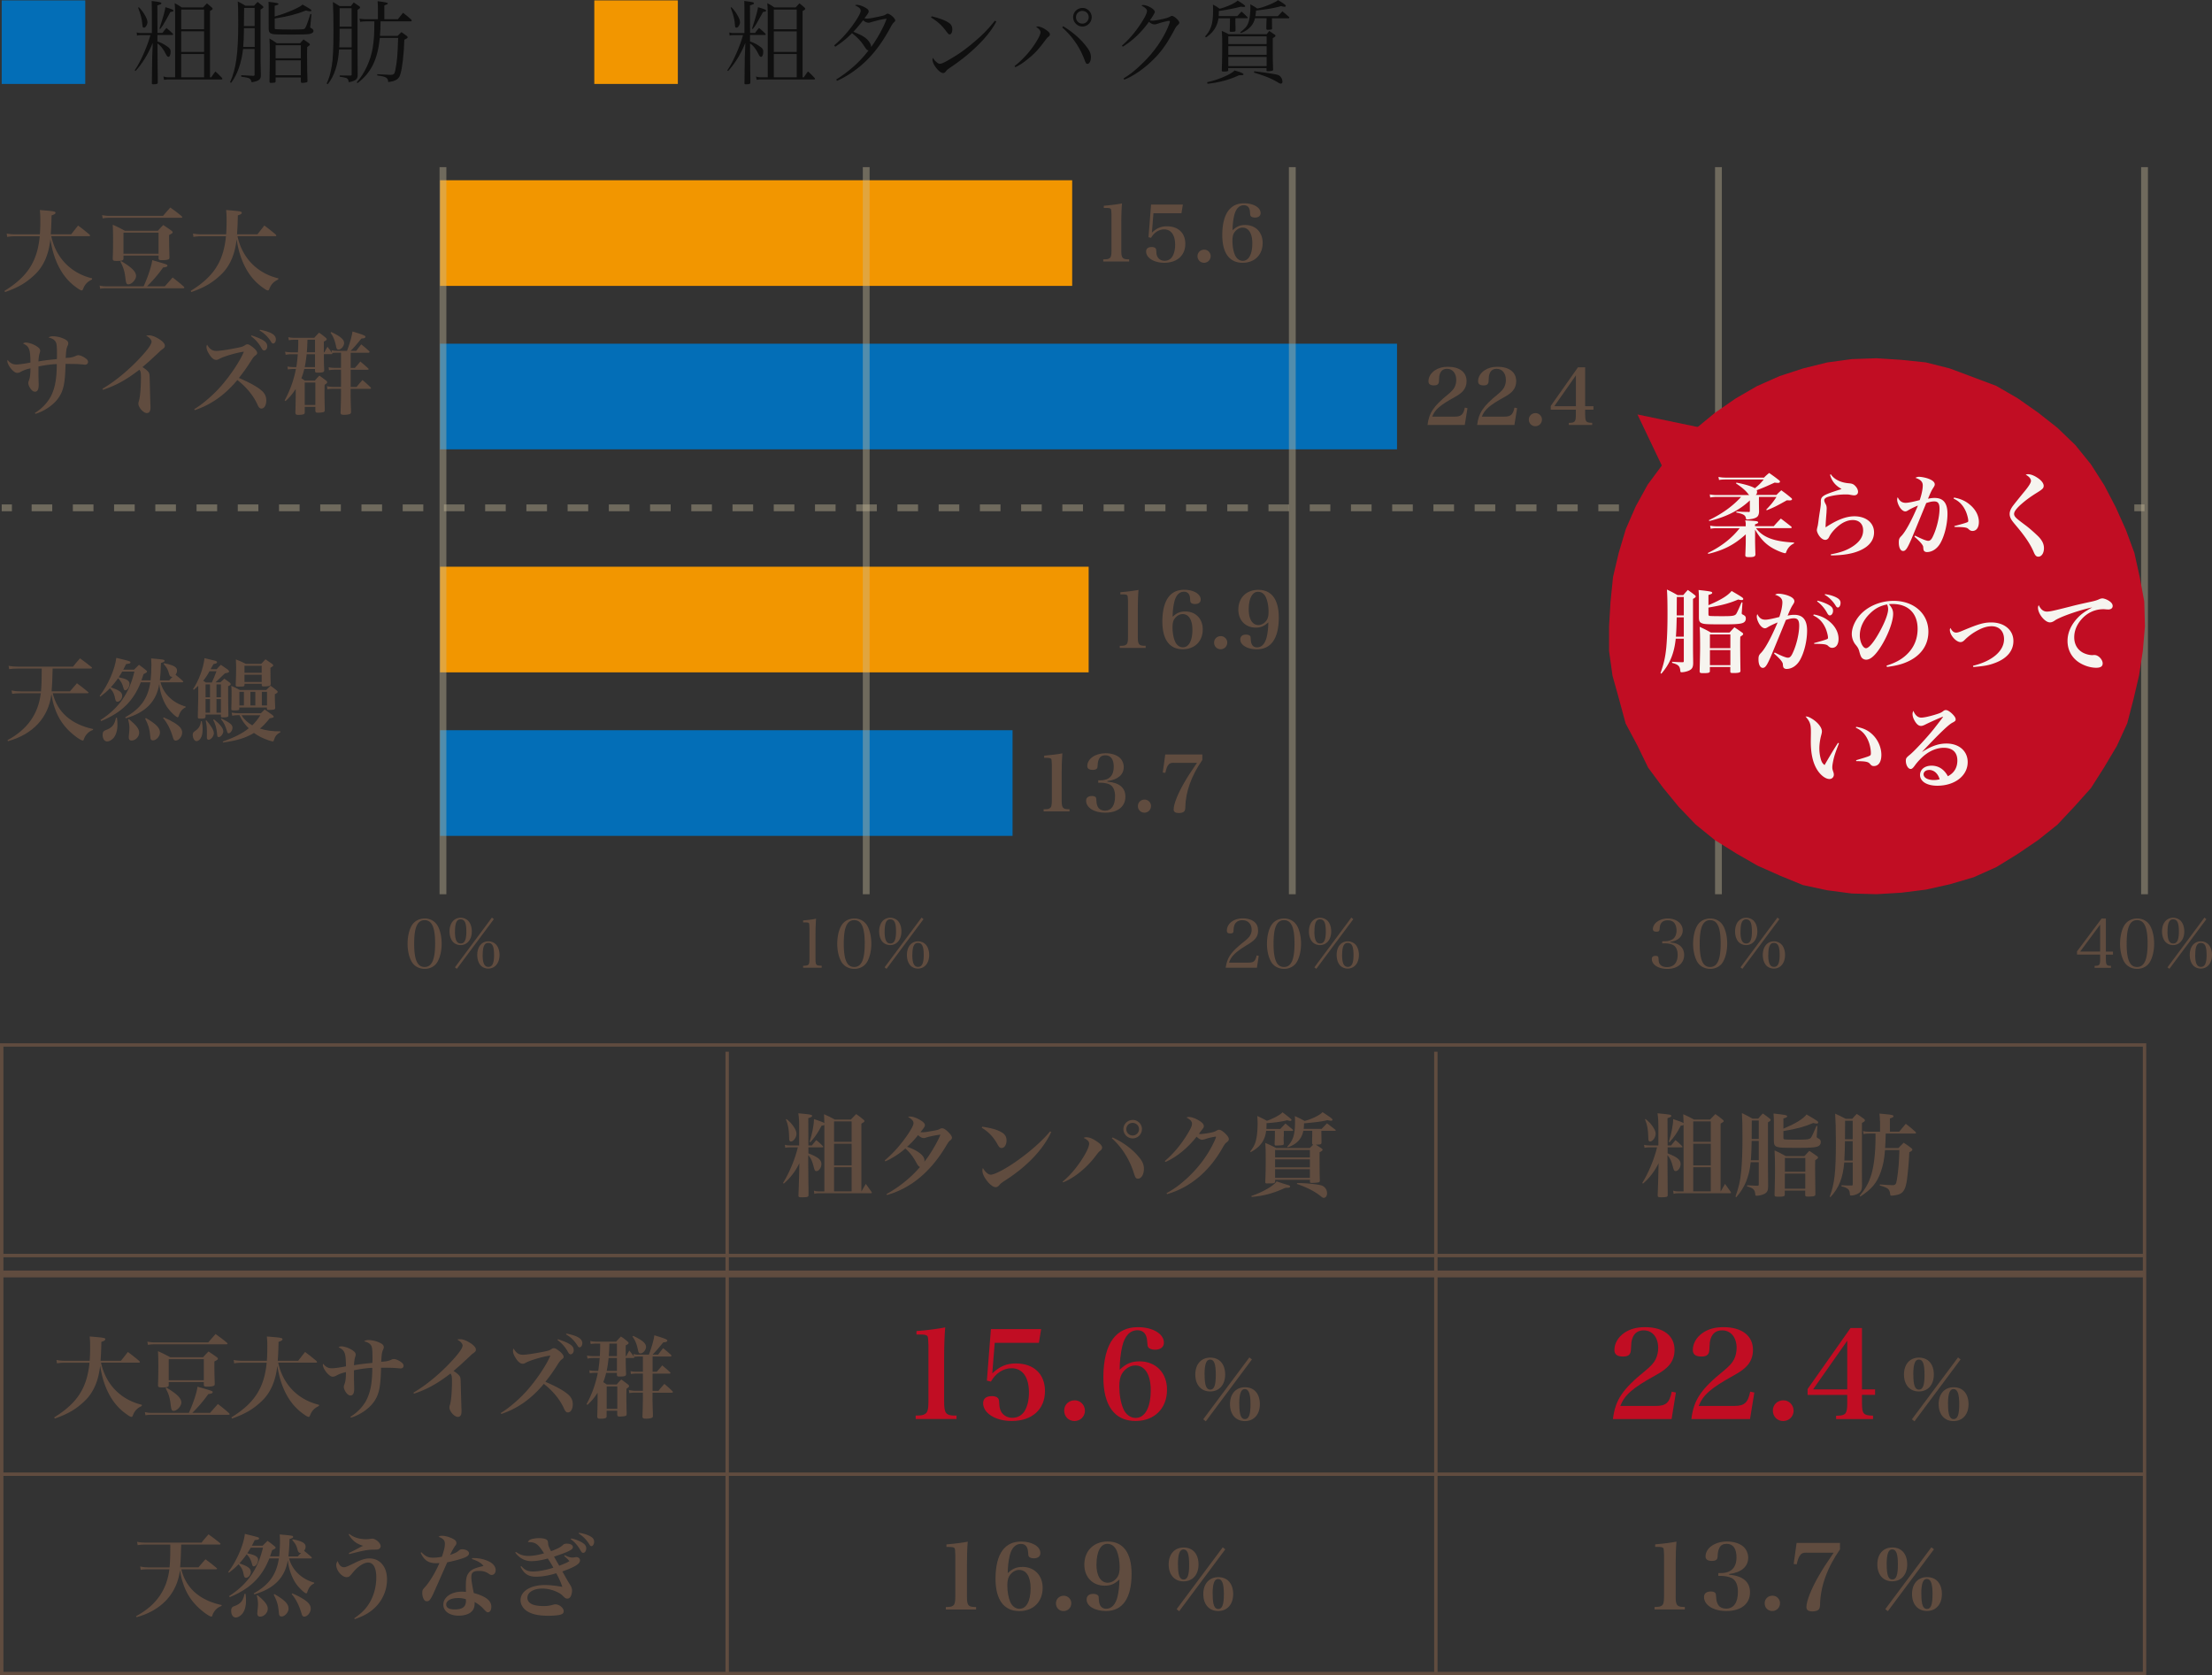
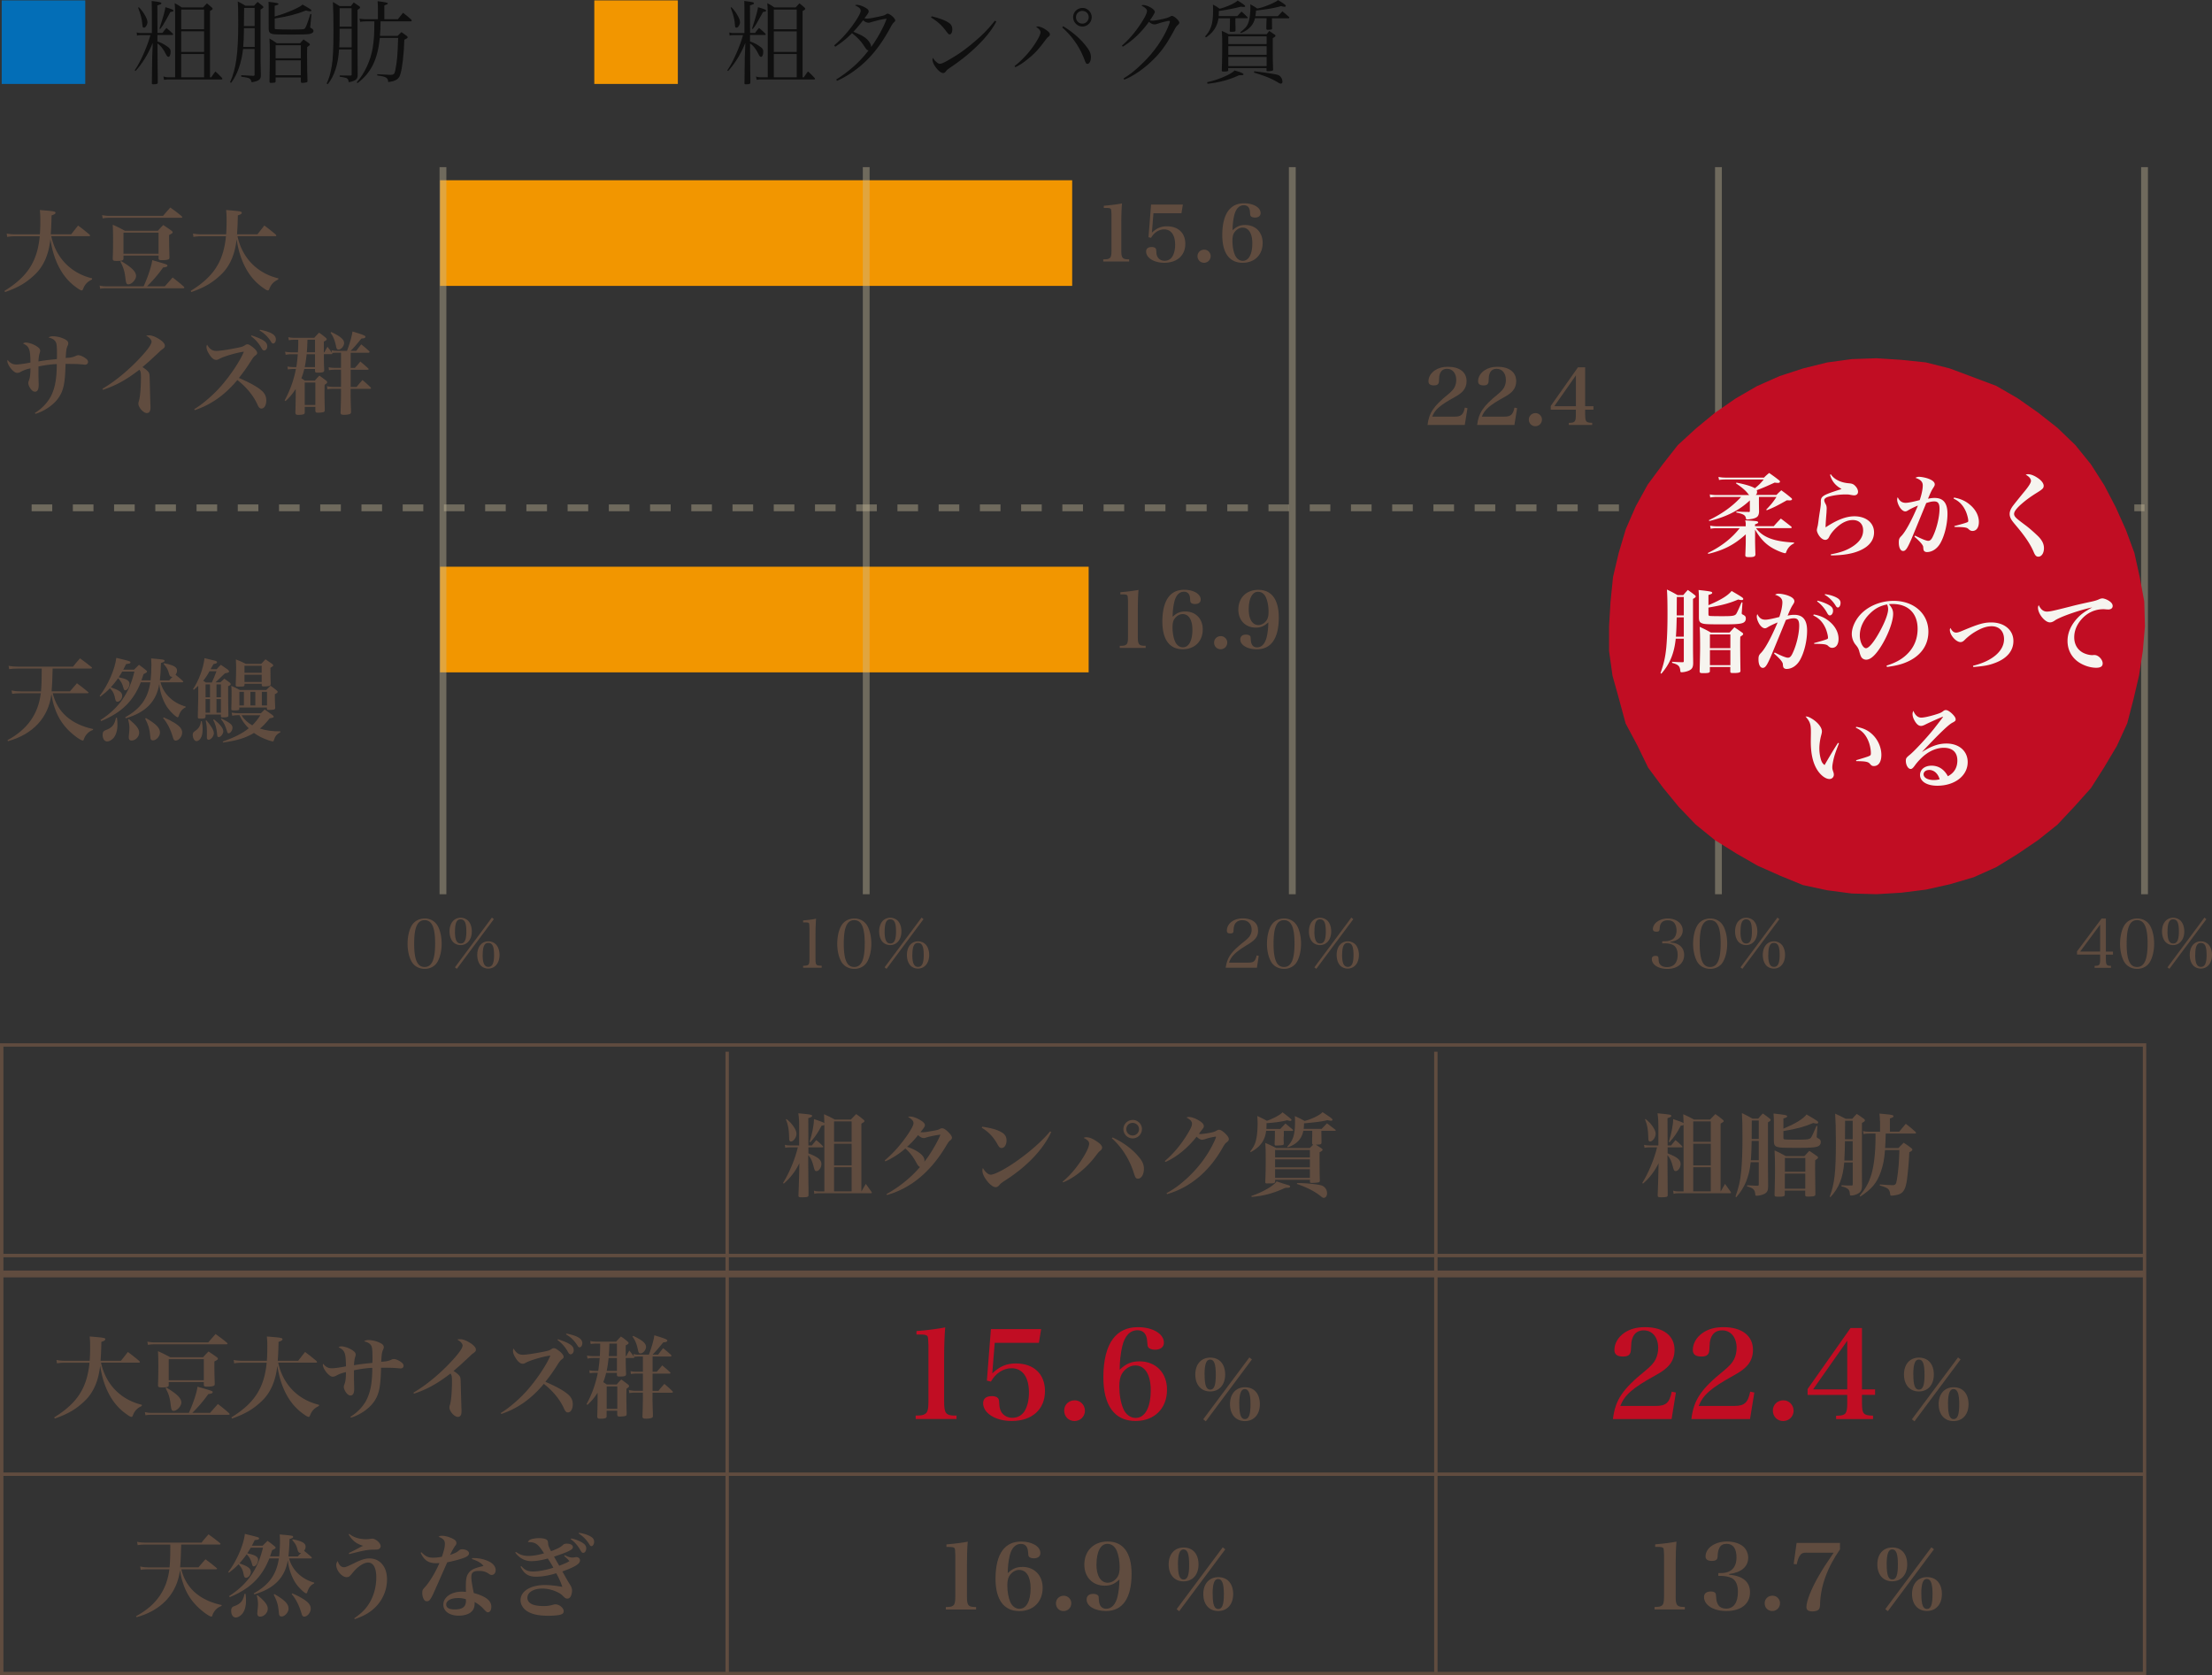
<svg xmlns="http://www.w3.org/2000/svg" id="_レイヤー_2" data-name="レイヤー 2" viewBox="0 0 389.51 294.99">
  <rect x="0" y="0" width="389.51" height="294.99" fill="#333333" stroke="none" />
  <defs>
    <style>.cls-1{fill:#f29600}.cls-3,.cls-4{stroke:#c8bb9b}.cls-3,.cls-4,.cls-5{fill:none;stroke-miterlimit:10}.cls-3,.cls-4{stroke-width:1.2px}.cls-7{fill:#c10d23}.cls-8{fill:#f6f4ef}.cls-4{opacity:.4}.cls-10{fill:#036eb7}.cls-5{stroke-width:.6px;stroke:#604c3f}.cls-11{fill:#604c3f}.cls-12{fill:#0f0f0f}</style>
  </defs>
  <g id="_レイヤー_1-2" data-name="レイヤー 1">
    <path class="cls-11" d="M9.29 122.08c.8 3.3 3.23 5.46 7.11 6.29l-.03.16c-.78.27-1.34.86-1.62 1.68-.03.14-.08.19-.18.19-.21 0-.82-.37-1.52-.93-1.68-1.33-2.82-2.95-3.47-4.98-.24-.69-.35-1.2-.53-2.27-.5 4.11-3.23 7.08-7.65 8.29l-.08-.18c3.47-1.86 5.43-4.59 5.86-8.26H3.64c-.54 0-1.1.03-1.5.1l-.1-.59c.51.11.94.16 1.6.16h3.58c.1-1.14.13-2.05.13-4.02h-4.3c-.53 0-.99.03-1.44.1l-.1-.58c.54.1 1.02.14 1.57.14h9.78c.54-.69.64-.78 1.23-1.46.96.7 1.1.8 2.03 1.55.05.05.08.1.08.14 0 .06-.06.1-.19.1H9.27c-.05 2.11-.1 3.14-.18 4.02h3.23c.56-.67.66-.77 1.23-1.42.91.67 1.06.78 1.94 1.52.06.05.1.11.1.14 0 .06-.06.1-.19.1H9.29zM26.52 119.8c.08-.69.14-1.84.14-2.75 0-.4-.02-.62-.05-1.12 2.21.19 2.37.22 2.37.43 0 .14-.14.22-.64.38-.03 1.42-.1 2.24-.19 3.06h1.65c.32-.37.4-.43.58-.62h-.1c-.3 0-.43-.18-.56-.7-.16-.59-.35-.93-.9-1.57l.08-.13c.66.13.96.21 1.42.38.59.24.85.51.85.91 0 .26-.06.45-.26.74.59.48.69.56 1.25 1.06.06.06.11.13.11.18 0 .06-.06.1-.19.1h-3.81c.51 2.03 2.21 3.65 4.42 4.26l-.02.16c-.54.21-.98.75-1.2 1.52-.05.14-.1.21-.18.21-.26 0-1.23-.91-1.73-1.6-.67-.91-1.23-2.34-1.42-3.54-.03-.19-.05-.35-.1-.7-.5 3.06-2.4 5.01-5.91 6.02l-.08-.18c2.69-1.5 3.99-3.3 4.42-6.15h-1.68c-1.33 3.33-3.39 5.33-6.98 6.82l-.11-.19c3.2-2.05 5.04-4.66 5.97-8.52h-2.16c-.19.35-.34.58-.61.99 1.39.29 1.91.59 1.91 1.15s-.4 1.15-.75 1.15c-.16 0-.24-.1-.3-.34-.22-.83-.45-1.25-.96-1.79-.42.58-.8 1.07-1.28 1.6 1.52.53 2 .88 2 1.5 0 .53-.42 1.04-.85 1.04-.19 0-.3-.13-.37-.43-.18-.94-.35-1.33-.94-1.95-.5.53-.9.88-1.7 1.49l-.11-.13c1.47-1.9 2.71-4.74 2.93-6.71.56.14 1.04.26 1.22.3 1.18.29 1.28.34 1.28.5 0 .1-.08.18-.24.22-.06.02-.13.02-.53.08-.24.48-.32.66-.5.98h1.9c.4-.4.46-.46.86-.85.62.43.7.51 1.23.94.13.1.19.16.19.24 0 .14-.11.22-.61.46-.18.56-.24.74-.37 1.09h1.58zm-5.92 6.6c.06.56.08.83.08 1.18 0 1.07-.26 1.89-.72 2.4-.35.37-.74.58-1.09.58-.48 0-.8-.48-.8-1.17 0-.46.13-.67.51-.82 1.12-.38 1.6-.94 1.84-2.19l.18.02zm2.1.22c1.33 1.09 1.81 1.74 1.81 2.4 0 .7-.66 1.38-1.34 1.38-.34 0-.5-.19-.5-.58q0-.11.1-1.15c.02-.16.02-.32.02-.48 0-.5-.05-.83-.22-1.5l.14-.06zm2.99-.19c1.82 1.06 2.48 1.74 2.48 2.56 0 .64-.64 1.38-1.22 1.38-.37 0-.46-.16-.51-.9-.1-1.09-.3-1.82-.88-2.93l.13-.11zm3.14-.11c.82.35 1.23.56 1.89.96.94.58 1.36 1.1 1.36 1.71 0 .69-.59 1.42-1.15 1.42-.22 0-.35-.14-.46-.5-.4-1.42-1.02-2.64-1.75-3.47l.11-.13zM35.54 126.99c.11.54.14.86.14 1.38 0 .77-.11 1.28-.38 1.68-.18.27-.45.45-.7.45-.35 0-.66-.51-.66-1.09 0-.35.08-.46.4-.69.66-.43.96-.93 1.04-1.73h.16zm3.24-6.82c.32-.3.37-.35.72-.67.46.32.53.37.93.67.14.11.19.19.19.29 0 .14-.08.21-.45.37v1.39c0 1.2.02 2.06.05 3.67v.06c-.02.32-.14.37-1.06.37-.21 0-.26-.05-.26-.26v-.24h-2.71v.4c-.02.14-.05.21-.16.24-.1.05-.32.08-.46.08-.5 0-.54 0-.61-.03-.08-.03-.13-.11-.13-.26.02-.46.05-1.6.08-3.44v-2.05l-.24.22c-.16.14-.26.26-.3.27-.03.03-.13.13-.24.21l-.14-.11c1.04-1.57 1.78-3.57 2.03-5.46q.7.16 1.86.45c.22.06.35.16.35.27s-.13.21-.37.26c-.05 0-.16.03-.27.06-.37.67-.38.69-.51.91h1.07c.32-.38.38-.43.75-.78.4.29.82.58 1.23.86.14.13.21.22.21.32 0 .13-.14.22-.48.27-.03.02-.14.03-.26.06-.59.58-1.14 1.1-1.65 1.58h.82zm-1.48 0c.21-.4.53-1.18.82-1.98h-1.23c-.3.58-.67 1.15-1.1 1.67.18.11.22.14.46.32h1.06zm-1.1.34v2.26h.78v-2.26h-.78zm.78 2.59h-.78v2.39h.78v-2.39zm-.62 3.75c.91 1.09 1.3 1.76 1.3 2.26s-.51 1.15-.93 1.15c-.11 0-.22-.06-.27-.18-.03-.08-.03-.13-.03-.34.02-1.68-.02-2.08-.22-2.85l.16-.05zm1.33-.18c1.09.88 1.63 1.58 1.63 2.11 0 .45-.45 1.01-.82 1.01-.19 0-.26-.13-.27-.56-.1-1.02-.32-1.81-.69-2.46l.14-.1zm.43-3.9h.78v-2.26h-.78v2.26zm0 .33v2.39h.78v-2.39h-.78zm.9 3.43c1.49.74 1.92 1.09 1.92 1.6 0 .48-.37.99-.69.99-.13 0-.19-.06-.24-.26-.35-1.14-.56-1.57-1.09-2.22l.1-.11zm10.35 2.41c-.64.32-.91.67-1.14 1.39-.05.18-.08.22-.18.22-.11 0-.37-.06-.72-.18-1.01-.34-1.87-.77-2.61-1.31-1.46.88-2.96 1.34-5.44 1.68l-.06-.16c2.14-.77 3.41-1.41 4.58-2.34-.72-.7-1.2-1.39-1.63-2.32-.59 0-.83.03-1.28.1l-.1-.54c.51.08.86.11 1.44.11h3.71c.3-.32.35-.37.67-.67.62.46.72.53 1.33.96.18.13.26.22.26.32s-.13.18-.42.22c-.05.02-.16.05-.29.06-.67.85-1.12 1.31-1.71 1.81 1.1.35 2.19.5 3.58.48v.16zm-7.22-4.14c-.02.24-.16.29-.83.29-.58 0-.59-.02-.59-.29.03-.94.05-1.38.05-2.51 0-.7 0-.94-.05-1.52.69.29.8.35 1.49.72h4.67c.26-.26.51-.5.75-.75.51.37.59.43 1.07.82.13.11.19.21.19.26 0 .13-.13.24-.5.42v.42c0 .4 0 .64.06 1.97v.06c0 .24-.27.32-1.17.32-.22 0-.29-.05-.29-.24v-.19h-4.87v.24zm.9-4.16c-.03.24-.13.26-.99.26-.5 0-.53-.02-.56-.26.06-1.22.08-2.05.08-3.07 0-.59-.02-.83-.05-1.46.8.3.91.37 1.75.78H46c.34-.35.38-.4.75-.8.59.4.67.46 1.2.83.11.1.16.16.16.24 0 .1-.06.18-.27.29-.03.02-.13.08-.22.14 0 1.7.02 1.94.05 2.9-.03.19-.11.27-.35.32-.24.05-.56.06-.93.06-.21 0-.29-.06-.3-.26v-.21h-3.03v.22zm-.1 1.18h-.8v2.4h.8v-2.4zm-.4 4.12c.38.69 1.02 1.28 1.87 1.78.5-.48 1.06-1.18 1.42-1.78h-3.3zm3.53-7.48v-1.23h-3.03v1.23h3.03zm-3.03.34v1.28h3.03v-1.28h-3.03zm1.04 5.42h.87v-2.4h-.87v2.4zm2.02 0h.91v-2.4h-.91v2.4z" />
    <path class="cls-1" d="M77.49 31.74H188.8v18.6H77.49zM77.49 99.79H191.7v18.6H77.49z" />
    <path class="cls-11" d="M77.09 163.05c.44.82.68 1.92.68 3.11s-.24 2.29-.68 3.11c-.44.84-1.31 1.33-2.31 1.33s-1.88-.49-2.33-1.33c-.44-.82-.68-1.92-.68-3.09s.24-2.33.68-3.12c.47-.85 1.31-1.33 2.36-1.33.97 0 1.83.5 2.28 1.33zm-3.86.34c-.2.65-.3 1.56-.3 2.77 0 2.85.56 4.11 1.83 4.11s1.86-1.26 1.86-4.14-.58-4.11-1.87-4.11c-.73 0-1.24.46-1.52 1.37zM82.48 162.18c.38.41.6 1.08.6 1.82 0 1.43-.8 2.41-1.98 2.41-.62 0-1.19-.29-1.5-.77-.29-.42-.44-1.02-.44-1.64 0-1.44.78-2.4 1.97-2.4.5 0 1.02.22 1.36.58zm4.48-.33l-6.51 8.74-.34-.26 6.51-8.76.34.28zm-6.85 2.17c0 1.44.31 2.11 1.01 2.11s1-.65 1-2.1c0-1.54-.29-2.15-1.02-2.15-.68 0-.98.65-.98 2.13zm7.25 2.31c.37.4.6 1.07.6 1.81 0 1.44-.8 2.41-1.98 2.41-.62 0-1.19-.29-1.5-.77-.29-.42-.44-1.02-.44-1.63 0-1.44.78-2.4 1.97-2.4.5 0 1.02.22 1.35.58zm-2.37 1.81c0 1.45.31 2.11 1.01 2.11s1-.65 1-2.09c0-1.52-.29-2.13-1.02-2.13-.68 0-.98.65-.98 2.11zM141.43 170.06h.14c.89-.06.97-.17.97-1.35v-5.05q-.02-.98-.07-1.07c-.07-.12-.23-.17-.59-.17h-.46v-.35c.74-.05 1.85-.2 2.28-.31-.07.97-.1 1.96-.1 3.38v3.56c0 1.2.08 1.32.9 1.34.04 0 .11 0 .19.01v.35h-3.27v-.35zM152.75 163.05c.44.82.68 1.92.68 3.11s-.24 2.29-.68 3.11c-.44.84-1.31 1.33-2.31 1.33s-1.88-.49-2.33-1.33c-.44-.82-.68-1.92-.68-3.09s.24-2.33.68-3.12c.47-.85 1.31-1.33 2.36-1.33.97 0 1.83.5 2.28 1.33zm-3.87.34c-.2.65-.3 1.56-.3 2.77 0 2.85.56 4.11 1.83 4.11s1.86-1.26 1.86-4.14-.58-4.11-1.87-4.11c-.73 0-1.24.46-1.52 1.37zM158.13 162.18c.38.41.6 1.08.6 1.82 0 1.43-.8 2.41-1.98 2.41-.62 0-1.19-.29-1.5-.77-.29-.42-.44-1.02-.44-1.64 0-1.44.78-2.4 1.97-2.4.5 0 1.02.22 1.36.58zm4.49-.33l-6.51 8.74-.34-.26 6.51-8.76.34.28zm-6.85 2.17c0 1.44.31 2.11 1.01 2.11s1-.65 1-2.1c0-1.54-.29-2.15-1.02-2.15-.68 0-.98.65-.98 2.13zm7.25 2.31c.37.4.6 1.07.6 1.81 0 1.44-.8 2.41-1.98 2.41-.62 0-1.19-.29-1.5-.77-.29-.42-.44-1.02-.44-1.63 0-1.44.78-2.4 1.97-2.4.5 0 1.02.22 1.35.58zm-2.37 1.81c0 1.45.31 2.11 1.01 2.11s1-.65 1-2.09c0-1.52-.29-2.13-1.02-2.13-.68 0-.98.65-.98 2.11zM215.83 170.41c.29-1.88.92-2.78 3.39-4.73.49-.41.74-.67.9-.95.19-.31.28-.65.28-1.01 0-1.01-.66-1.69-1.63-1.69-.71 0-1.22.34-1.43.94-.07.24-.1.41-.13.89-.01.4-.14.5-.56.5-.44 0-.61-.13-.61-.48 0-1.25 1.2-2.17 2.81-2.17 1.01 0 1.85.32 2.3.9.26.34.38.74.38 1.27 0 1-.44 1.61-1.78 2.42-2.16 1.3-2.96 2.06-3.33 3.2h3.47c.88 0 1.16-.26 1.4-1.27l.36.08-.32 2.09h-5.49zM228.42 163.05c.44.82.68 1.92.68 3.11s-.24 2.29-.68 3.11c-.44.84-1.31 1.33-2.31 1.33s-1.88-.49-2.33-1.33c-.44-.82-.68-1.92-.68-3.09s.24-2.33.68-3.12c.47-.85 1.31-1.33 2.36-1.33.97 0 1.83.5 2.28 1.33zm-3.86.34c-.2.65-.3 1.56-.3 2.77 0 2.85.56 4.11 1.83 4.11s1.86-1.26 1.86-4.14-.58-4.11-1.87-4.11c-.73 0-1.24.46-1.52 1.37zM233.81 162.18c.38.41.6 1.08.6 1.82 0 1.43-.8 2.41-1.98 2.41-.62 0-1.19-.29-1.5-.77-.29-.42-.44-1.02-.44-1.64 0-1.44.78-2.4 1.97-2.4.5 0 1.02.22 1.36.58zm4.49-.33l-6.51 8.74-.34-.26 6.51-8.76.34.28zm-6.85 2.17c0 1.44.31 2.11 1.01 2.11s1-.65 1-2.1c0-1.54-.29-2.15-1.02-2.15-.68 0-.98.65-.98 2.13zm7.24 2.31c.37.4.6 1.07.6 1.81 0 1.44-.8 2.41-1.98 2.41-.62 0-1.19-.29-1.5-.77-.29-.42-.44-1.02-.44-1.63 0-1.44.78-2.4 1.97-2.4.5 0 1.02.22 1.35.58zm-2.36 1.81c0 1.45.31 2.11 1.01 2.11s1-.65 1-2.09c0-1.52-.29-2.13-1.02-2.13-.68 0-.98.65-.98 2.11zM294.14 165.95c.59.05.96.14 1.34.34.7.37 1.08 1.03 1.08 1.86 0 1.48-1.19 2.46-2.97 2.46-1.56 0-2.72-.74-2.72-1.74 0-.38.22-.56.68-.56.35 0 .48.12.5.46.02.59.08.82.3 1.08.24.29.66.44 1.19.44 1.19 0 1.88-.79 1.88-2.15 0-.84-.29-1.46-.8-1.74-.35-.18-.85-.29-1.39-.29h-.53v-.38h.53c.48 0 .96-.13 1.31-.36.44-.3.68-.85.68-1.52 0-.47-.11-.89-.3-1.2-.25-.41-.65-.6-1.25-.6-.9 0-1.36.47-1.42 1.42-.02.46-.13.58-.55.58-.44 0-.64-.13-.64-.46 0-1.02 1.19-1.86 2.61-1.86 1.52 0 2.64.89 2.64 2.1 0 .67-.37 1.27-.98 1.63-.34.18-.66.29-1.2.4v.11zM303.46 163.05c.44.82.68 1.92.68 3.11s-.24 2.29-.68 3.11c-.44.84-1.31 1.33-2.31 1.33s-1.88-.49-2.33-1.33c-.44-.82-.68-1.92-.68-3.09s.24-2.33.68-3.12c.47-.85 1.31-1.33 2.36-1.33.97 0 1.83.5 2.28 1.33zm-3.86.34c-.2.65-.3 1.56-.3 2.77 0 2.85.56 4.11 1.83 4.11s1.86-1.26 1.86-4.14-.58-4.11-1.87-4.11c-.73 0-1.24.46-1.52 1.37zM308.85 162.18c.38.41.6 1.08.6 1.82 0 1.43-.8 2.41-1.98 2.41-.62 0-1.19-.29-1.5-.77-.29-.42-.44-1.02-.44-1.64 0-1.44.78-2.4 1.97-2.4.5 0 1.02.22 1.36.58zm4.48-.33l-6.51 8.74-.34-.26 6.51-8.76.34.28zm-6.85 2.17c0 1.44.31 2.11 1.01 2.11s1-.65 1-2.1c0-1.54-.29-2.15-1.02-2.15-.68 0-.98.65-.98 2.13zm7.25 2.31c.37.4.6 1.07.6 1.81 0 1.44-.8 2.41-1.98 2.41-.62 0-1.19-.29-1.5-.77-.29-.42-.44-1.02-.44-1.63 0-1.44.78-2.4 1.97-2.4.5 0 1.02.22 1.35.58zm-2.36 1.81c0 1.45.31 2.11 1.01 2.11s1-.65 1-2.09c0-1.52-.29-2.13-1.02-2.13-.68 0-.98.65-.98 2.11zM370.83 168.94c0 .91.12 1.09.72 1.12h.17v.36h-2.88v-.36h.23c.62-.02.74-.2.74-1.12v-.86h-4.07v-.56l4.33-5.79h.75v5.83h1.25v.53h-1.25v.86zm-1.02-6.13l-3.51 4.74h3.51v-4.74zM378.64 163.05c.44.82.68 1.92.68 3.11s-.24 2.29-.68 3.11c-.44.84-1.31 1.33-2.31 1.33s-1.88-.49-2.33-1.33c-.44-.82-.68-1.92-.68-3.09s.24-2.33.68-3.12c.47-.85 1.31-1.33 2.36-1.33.97 0 1.83.5 2.28 1.33zm-3.86.34c-.2.65-.3 1.56-.3 2.77 0 2.85.56 4.11 1.83 4.11s1.86-1.26 1.86-4.14-.58-4.11-1.87-4.11c-.73 0-1.24.46-1.52 1.37zM384.03 162.18c.38.41.6 1.08.6 1.82 0 1.43-.8 2.41-1.98 2.41-.62 0-1.19-.29-1.5-.77-.29-.42-.44-1.02-.44-1.64 0-1.44.78-2.4 1.97-2.4.5 0 1.02.22 1.36.58zm4.49-.33l-6.51 8.74-.34-.26 6.51-8.76.34.28zm-6.85 2.17c0 1.44.31 2.11 1.01 2.11s1-.65 1-2.1c0-1.54-.29-2.15-1.02-2.15-.68 0-.98.65-.98 2.13zm7.24 2.31c.37.4.6 1.07.6 1.81 0 1.44-.8 2.41-1.98 2.41-.62 0-1.19-.29-1.5-.77-.29-.42-.44-1.02-.44-1.63 0-1.44.78-2.4 1.97-2.4.5 0 1.02.22 1.35.58zm-2.36 1.81c0 1.45.31 2.11 1.01 2.11s1-.65 1-2.09c0-1.52-.29-2.13-1.02-2.13-.68 0-.98.65-.98 2.11zM9.03 41.6c.82 3.79 3.44 6.51 7.19 7.41l-.02.21c-.78.35-1.28.88-1.55 1.63-.1.22-.14.29-.26.29-.16 0-.48-.18-.99-.56-1.63-1.18-2.79-2.75-3.63-4.93-.4-1.06-.66-2.05-.9-3.52-.27 2.62-1.17 4.71-2.67 6.16-1.52 1.47-2.96 2.32-5.31 3.14l-.1-.21C4.82 48.74 6.57 46.05 7 41.6H2.75c-.58 0-.96.03-1.49.11l-.08-.59c.53.1.99.14 1.58.14h4.26c.06-.78.08-1.5.08-2.58 0-.75-.02-1.02-.08-1.7 2.56.21 2.75.24 2.75.5 0 .16-.16.27-.69.45-.03 1.65-.08 2.42-.14 3.33h3.59l1.22-1.55c.96.72 1.09.83 2 1.58.06.08.11.14.11.19 0 .06-.08.11-.19.11H9.03zM29.01 50.43l1.39-1.57c.93.72 1.07.83 1.95 1.6.08.06.11.14.11.19 0 .06-.08.11-.19.11H18.86c-.59 0-.85.02-1.22.08l-.1-.56c.45.11.75.14 1.36.14h6.39c.78-1.73 1.39-3.57 1.52-4.61 2.58.74 2.67.77 2.67.96 0 .18-.18.26-.77.34-.78 1.12-1.73 2.24-2.82 3.31h3.1zM17.98 37.88c.42.08.85.13 1.3.13h9.43c.58-.69.69-.8 1.28-1.47.91.66 1.06.75 1.99 1.52.08.06.11.13.11.19 0 .05-.06.1-.18.1H19.25c-.46 0-.72.02-1.17.1l-.1-.56zm9.81 2.76c.45-.5.51-.56.96-1.02.7.48.82.54 1.44.99.14.11.21.21.21.29 0 .14-.11.22-.62.48v.88c0 .9.02 1.49.06 3.02 0 .14-.02.22-.05.29-.11.16-.51.24-1.26.24-.5 0-.61-.06-.61-.34v-.46h-6.18v.51c0 .35-.22.43-1.23.43-.53 0-.66-.08-.66-.42.05-1.3.06-1.97.06-3.35 0-1.23-.02-1.78-.06-2.61.94.42 1.1.5 2.14 1.06h5.79zm-6.45 5.34c1.86 1.1 2.62 1.87 2.62 2.62 0 .64-.77 1.47-1.36 1.47-.18 0-.29-.08-.35-.24-.06-.14-.08-.22-.16-.8-.13-1.23-.37-2-.9-2.96l.14-.1zm.4-1.31h6.18v-3.7h-6.18v3.7zM41.82 41.6c.82 3.79 3.44 6.51 7.19 7.41l-.02.21c-.78.35-1.28.88-1.55 1.63-.1.22-.14.29-.26.29-.16 0-.48-.18-.99-.56-1.63-1.18-2.79-2.75-3.63-4.93-.4-1.06-.66-2.05-.9-3.52-.27 2.62-1.17 4.71-2.67 6.16-1.52 1.47-2.96 2.32-5.31 3.14l-.1-.21c4.03-2.48 5.78-5.17 6.21-9.62h-4.24c-.58 0-.96.03-1.49.11l-.08-.59c.53.1.99.14 1.58.14h4.26c.06-.78.08-1.5.08-2.58 0-.75-.02-1.02-.08-1.7 2.56.21 2.75.24 2.75.5 0 .16-.16.27-.69.45-.03 1.65-.08 2.42-.14 3.33h3.59l1.22-1.55c.96.72 1.09.83 2 1.58.06.08.11.14.11.19 0 .06-.08.11-.19.11h-6.64zM6.14 72.71c1.34-.8 2.5-2.1 3.03-3.38.58-1.33.82-2.9.83-5.22-.83.02-1.97.16-3.23.42v1.62c.02.45.02.75.02.82l.02.69v.11c0 .82-.21 1.2-.66 1.2-.27 0-.54-.19-.82-.59-.22-.32-.35-.69-.35-.94 0-.13.03-.22.11-.45.19-.46.26-1.06.27-2.13-.64.13-1.23.34-1.7.61-.22.13-.45.19-.64.19-.4 0-1.01-.53-1.44-1.26-.18-.3-.29-.62-.29-.83 0-.06.02-.11.05-.19.45.56.9.8 1.54.8.42 0 1.28-.11 2.48-.34-.03-2.4-.21-2.83-1.31-3.36.18-.13.3-.16.51-.16.51 0 1.38.3 1.95.69.4.27.56.48.56.75 0 .14-.02.21-.11.5-.08.21-.18.91-.19 1.38.94-.16 1.54-.24 2.98-.38l.26-.03c.02-.34.02-.46.02-.8 0-1.47-.05-1.95-.24-2.26-.21-.35-.58-.58-1.25-.74.24-.16.43-.22.77-.22.64 0 1.41.18 2.02.48.48.22.69.46.69.78 0 .13-.02.19-.1.38-.24.56-.27.77-.35 2.18.88-.05 1.31-.14 1.79-.37.22-.1.29-.11.43-.11.27 0 .72.16 1.12.43.42.26.59.5.59.75 0 .29-.21.48-.51.48-.06 0-.16 0-.26-.02-1.07-.1-1.6-.11-3.19-.11-.08 3.41-.35 4.69-1.25 5.99-.86 1.23-2.45 2.32-4.05 2.8l-.1-.14zM18.03 68.46c1.95-1.14 4-2.77 5.97-4.75 1.71-1.75 2.69-3.01 2.69-3.54 0-.34-.37-.75-.96-1.06.19-.05.32-.06.51-.06.46 0 .99.18 1.62.56.74.42 1.17.9 1.17 1.26 0 .29-.08.38-.64.78-.03.03-.16.13-.32.3l-.72.67c-.56.51-.93.86-1.06.98-.18.16-.48.42-1.2 1.04.5.3.99.74 1.1.94.14.24.16.43.18 1.57.02.7.02.88.11 3.99.02.22.02.43.02.61 0 .66-.21.98-.66.98-.59 0-1.47-.98-1.47-1.65 0-.18.02-.26.1-.51.21-.66.35-2.42.35-4.13 0-.82-.05-1.06-.27-1.34-2.4 1.84-4.18 2.8-6.43 3.54l-.08-.18zM34.22 72.03c1.34-.77 3.38-2.51 4.75-4.1 1.7-1.95 3.38-4.51 3.97-6-1.22.14-3.55.83-4.29 1.25-.32.16-.4.19-.59.19-.42 0-.85-.37-1.28-1.09-.29-.46-.42-.85-.42-1.2 0-.14.02-.22.11-.38.48.8.91 1.09 1.66 1.09.53 0 2.02-.22 3.49-.51 1.06-.21 1.15-.26 1.55-.51a.67.67 0 01.43-.14c.19 0 .51.18.96.54.46.38.72.72.72.98 0 .16-.06.26-.26.4-.34.26-.46.42-.93 1.17-.74 1.15-1.22 1.82-2.02 2.83 2.1.91 3.42 1.66 4.15 2.37.46.45.67.96.67 1.58 0 .85-.35 1.44-.86 1.44-.27 0-.46-.18-.66-.62-.69-1.58-1.97-3.17-3.58-4.4-2.19 2.62-4.56 4.31-7.49 5.3l-.1-.18zm10.05-12.98c2.11.7 2.79 1.17 2.79 1.94 0 .4-.26.72-.54.72-.18 0-.3-.11-.45-.37-.48-.88-1.1-1.58-1.87-2.15l.08-.14zm1.51-.99c1.95.38 2.8.9 2.8 1.7 0 .4-.22.72-.48.72-.14 0-.26-.08-.38-.32-.56-.88-1.15-1.46-2.02-1.97l.08-.13zM61.75 64.78h.74c.46-.51.53-.59.96-1.12.67.56.77.64 1.38 1.2.05.05.08.11.08.14 0 .06-.08.11-.18.11h-2.98v3.03h1.04c.46-.58.54-.66 1.04-1.22.69.58.78.66 1.42 1.28.05.05.08.11.08.16 0 .06-.08.11-.21.11h-3.38v.83c0 .5 0 .54.05 2.43.02.1.02.43.02.83 0 .16-.05.24-.13.3-.19.11-.59.18-1.07.18s-.62-.08-.64-.37c.05-1.26.08-2.58.08-3.6v-.61h-1.38c-.37 0-.66.02-1.01.08l-.08-.54c.4.08.78.13 1.14.13h1.33V65.1h-1.14c-.3 0-.64.03-.98.08l-.06-.51c.42.08.64.1 1.04.1h1.14V62.1h-.75c-.32 0-.53.02-.8.06.02.03.02.06.02.1 0 .06-.06.1-.18.1h-1.31v.78c0 .53.02 1.07.06 2.06-.02.34-.22.42-1.17.42-.35 0-.43-.05-.45-.3v-.35h-1.89c-.19.77-.3 1.1-.51 1.63.27.19.29.19.61.42h1.76c.35-.42.4-.48.8-.88.59.42.67.48 1.18.88.14.11.19.19.19.29 0 .13-.1.22-.45.45-.02.7-.02 1.25-.02 1.6 0 .8.02 1.46.05 2.85-.02.21-.06.29-.22.35-.14.06-.66.11-1.02.11-.32 0-.4-.08-.42-.37v-.66h-1.87v.91c0 .21-.03.3-.16.37-.14.08-.51.13-.96.13-.42 0-.51-.08-.53-.42.03-.91.06-2.43.06-3.1v-1.04c-.58.88-.99 1.39-1.79 2.13l-.16-.11c.96-1.79 1.57-3.46 1.99-5.54h-.43c-.34 0-.67.03-.99.08l-.08-.51c.35.06.69.1 1.07.1h.5c.1-.62.19-1.41.26-2.27h-1.02c-.42 0-.75.03-1.12.1l-.1-.54c.43.08.82.11 1.22.11h1.04c.03-.53.05-.94.06-1.44v-.77h-.61c-.43 0-.66.02-1.06.08l-.08-.53c.42.08.75.11 1.15.11h3.41c.38-.43.45-.5.85-.91.56.38.64.45 1.14.86.14.13.21.21.21.29 0 .13-.1.21-.51.42v1.89h.1c.22-.43.27-.5.54-.98.45.58.61.78.8 1.07l-.08-.46c.34.08.58.11.93.11h1.79c.5-1.31.88-2.67.96-3.41 1.87.56 2.29.74 2.29.93 0 .11-.1.21-.27.26-.06.02-.18.03-.45.06-.99 1.2-1.25 1.52-1.89 2.16h.99c.4-.54.46-.62.88-1.14.67.54.78.64 1.39 1.18.05.06.08.11.08.16 0 .06-.1.13-.22.13h-3.11v2.67zm-6.28-.14v-2.27H54c-.1.88-.19 1.57-.34 2.27h1.81zm-1.81 6.67h1.87v-3.95h-1.87v3.95zm1.81-9.28v-2.21h-1.33c-.03 1.15-.05 1.39-.11 2.21h1.44zm2.85-3.57c1.6.75 2.27 1.31 2.27 1.94 0 .54-.51 1.15-.99 1.15-.26 0-.34-.14-.46-.75-.21-.94-.46-1.55-.94-2.22l.13-.11zM194.29 45.67c.67-.01.82-.04 1.05-.18.29-.16.38-.52.38-1.38v-6.3q-.03-.88-.1-.99c-.11-.15-.32-.21-.88-.21h-.37v-.38c1.18-.1 2.48-.26 3.2-.41-.08.96-.12 2.14-.12 3.45v4.83c0 1.27.19 1.53 1.12 1.56h.26v.38h-4.56v-.38zM202.84 40.96c.85-.79 1.6-1.11 2.64-1.11 2 0 3.24 1.18 3.24 3.08 0 2.04-1.44 3.34-3.71 3.34-1.79 0-3.19-.86-3.19-1.98 0-.52.34-.79.99-.79.3 0 .55.08.67.23.1.11.12.22.14.62.01.51.14.86.38 1.12.26.29.64.45 1.07.45.56 0 1.01-.23 1.34-.7.33-.51.52-1.27.52-2.11 0-1.72-.71-2.72-1.94-2.72-.9 0-1.77.55-2.3 1.49l-.45-.11.45-5.75h5.6l-.25 1.53h-4.93l-.27 3.41zM213.18 45.11c0 .64-.51 1.16-1.16 1.16s-1.15-.51-1.15-1.16.51-1.15 1.18-1.15c.63 0 1.14.52 1.14 1.15zM219.27 39.62c1.82 0 3.07 1.27 3.07 3.16 0 2.09-1.41 3.49-3.52 3.49-2.33 0-3.59-1.71-3.59-4.89 0-1.86.37-3.35 1.07-4.28.67-.88 1.57-1.3 2.79-1.3 1.64 0 2.89.74 2.89 1.72 0 .49-.37.79-.99.79-.34 0-.63-.1-.74-.26-.1-.11-.1-.15-.14-.71-.04-.78-.42-1.2-1.08-1.2-.82 0-1.42.63-1.7 1.81-.18.74-.29 1.72-.29 2.6.73-.68 1.33-.93 2.22-.93zm-1.98 1.41c-.18.31-.27.77-.27 1.37 0 .93.15 1.81.44 2.49.27.64.79 1.04 1.38 1.04 1.05 0 1.68-1.16 1.68-3.09 0-1.74-.64-2.76-1.72-2.76-.58 0-1.16.37-1.51.96zM197.2 113.72c.67-.01.82-.04 1.05-.18.29-.16.38-.52.38-1.38v-6.3q-.03-.88-.1-.99c-.11-.15-.32-.21-.88-.21h-.37v-.38c1.18-.1 2.48-.26 3.2-.41-.08.96-.12 2.14-.12 3.45v4.83c0 1.27.19 1.53 1.12 1.56h.26v.38h-4.56v-.38zM208.72 107.67c1.82 0 3.07 1.27 3.07 3.16 0 2.09-1.41 3.49-3.52 3.49-2.33 0-3.59-1.71-3.59-4.89 0-1.86.37-3.35 1.07-4.28.67-.88 1.57-1.3 2.79-1.3 1.64 0 2.89.74 2.89 1.72 0 .49-.37.79-.99.79-.34 0-.63-.1-.74-.26-.1-.11-.1-.15-.14-.71-.04-.78-.42-1.2-1.08-1.2-.82 0-1.42.63-1.7 1.81-.18.74-.29 1.72-.29 2.6.73-.68 1.33-.93 2.22-.93zm-1.98 1.41c-.18.31-.27.77-.27 1.37 0 .93.15 1.81.44 2.49.27.64.79 1.04 1.38 1.04 1.05 0 1.68-1.16 1.68-3.09 0-1.74-.64-2.76-1.72-2.76-.58 0-1.16.37-1.51.96zM216.1 113.16c0 .64-.51 1.16-1.16 1.16s-1.15-.51-1.15-1.16.51-1.15 1.18-1.15c.63 0 1.14.52 1.14 1.15zM221.13 110.51c-1.82 0-3.07-1.29-3.07-3.16 0-2.09 1.41-3.49 3.52-3.49 2.34 0 3.6 1.71 3.6 4.89 0 3.64-1.34 5.58-3.86 5.58-1.67 0-2.92-.74-2.92-1.74 0-.53.37-.85.99-.85.34 0 .63.1.75.26.08.12.08.15.12.74.05.81.44 1.25 1.09 1.25.82 0 1.41-.63 1.7-1.81.18-.74.29-1.71.29-2.6-.74.68-1.33.93-2.22.93zm-1.24-3.2c0 1.7.64 2.75 1.7 2.75.59 0 1.18-.37 1.52-.96.18-.31.27-.77.27-1.37 0-.93-.16-1.83-.44-2.49-.29-.66-.79-1.04-1.41-1.04-1.01 0-1.64 1.18-1.64 3.11z" />
    <g opacity=".4">
      <path class="cls-3" d="M377.63 89.42h-1.8" />
      <path stroke-width="1.2" fill="none" stroke-miterlimit="10" stroke="#c8bb9b" stroke-dasharray="3.63 3.63" d="M372.2 89.42H3.91" />
-       <path class="cls-3" d="M2.1 89.42H.3" />
    </g>
-     <path class="cls-10" d="M77.49 60.52H246v18.6H77.49zM77.49 128.58H178.3v18.6H77.49z" />
    <path class="cls-11" d="M251.37 74.84c.27-2.15 1.05-3.31 3.63-5.41.63-.52.93-.86 1.14-1.26.19-.4.29-.82.29-1.26 0-1.18-.64-1.97-1.62-1.97-.64 0-1.07.31-1.27.92-.11.34-.12.49-.15 1.25-.03.53-.27.75-.88.75-.66 0-.97-.23-.97-.73 0-.74.41-1.44 1.14-1.93.62-.41 1.36-.62 2.27-.62 2.07 0 3.3.96 3.3 2.53 0 .67-.21 1.25-.62 1.72-.29.34-.79.73-1.52 1.12-2.56 1.41-3.44 2.18-3.91 3.41h3.97c1.12 0 1.52-.36 1.77-1.59l.47.1-.48 2.96h-6.54zM260.11 74.84c.27-2.15 1.05-3.31 3.63-5.41.63-.52.93-.86 1.14-1.26.19-.4.29-.82.29-1.26 0-1.18-.64-1.97-1.62-1.97-.64 0-1.07.31-1.27.92-.11.34-.12.49-.15 1.25-.03.53-.27.75-.88.75-.66 0-.97-.23-.97-.73 0-.74.41-1.44 1.14-1.93.62-.41 1.36-.62 2.27-.62 2.07 0 3.3.96 3.3 2.53 0 .67-.21 1.25-.62 1.72-.29.34-.79.73-1.52 1.12-2.56 1.41-3.44 2.18-3.91 3.41h3.97c1.12 0 1.52-.36 1.77-1.59l.47.1-.48 2.96h-6.54zM271.52 73.89c0 .64-.51 1.16-1.16 1.16s-1.15-.51-1.15-1.16.51-1.15 1.18-1.15c.63 0 1.14.52 1.14 1.15zM279.14 73.11c0 1.14.16 1.33 1.23 1.34v.38h-4.12v-.37c.14-.01.23-.01.27-.01.79-.03.97-.27.97-1.34v-.97h-4.42v-.66l4.79-6.8h1.27v6.84h1.46v.62h-1.46v.97zm-1.64-7.01l-3.8 5.42h3.8V66.1z" />
    <g>
-       <path class="cls-11" d="M183.79 142.5c.67-.01.82-.04 1.05-.18.29-.16.38-.52.38-1.38v-6.3q-.03-.88-.1-.99c-.11-.15-.32-.21-.88-.21h-.37v-.38c1.18-.1 2.48-.26 3.2-.41-.08.96-.12 2.14-.12 3.45v4.83c0 1.27.19 1.53 1.12 1.56h.26v.38h-4.56v-.38zM195.01 137.64c2.08.16 3.16 1.07 3.16 2.64 0 1.75-1.36 2.82-3.57 2.82-1.94 0-3.35-.89-3.35-2.12 0-.52.37-.82 1.04-.82.36 0 .63.11.71.31q.05.11.08.71c.01.38.16.85.37 1.09.22.29.66.47 1.12.47 1.14 0 1.78-.9 1.78-2.53 0-1.04-.33-1.77-.95-2.08-.38-.19-1.01-.31-1.6-.31h-.41v-.42h.38c1.53 0 2.35-.82 2.35-2.37 0-1.33-.52-2.04-1.48-2.04-.51 0-.88.19-1.08.57-.16.3-.26.7-.27 1.11-.01.45-.04.55-.16.68-.14.14-.38.21-.71.21-.63 0-.96-.22-.96-.67 0-1.27 1.41-2.26 3.23-2.26.97 0 1.86.27 2.44.75.47.4.75 1.04.75 1.68 0 1.34-1.03 2.23-2.87 2.46v.11zM202.68 141.94c0 .64-.51 1.16-1.16 1.16s-1.15-.51-1.15-1.16.51-1.15 1.18-1.15c.63 0 1.14.52 1.14 1.15zM206.69 134.31c-.58 0-.82.12-1.08.55-.15.26-.27.6-.41 1.22l-.45-.05.44-3.18h6.53v.97c-1.93 2.76-2.96 5.63-3 8.39-.01.37-.1.59-.27.73-.18.14-.49.22-.88.22-.6 0-.9-.21-.9-.64 0-.92.73-2.77 1.89-4.76.55-.96 1.15-1.89 2.22-3.44h-4.08z" />
-     </g>
+       </g>
    <g>
      <path class="cls-12" d="M27.73 7.3c.69.24 1.09.45 1.6.8.58.38.72.59.72 1.01 0 .51-.16.9-.38.9-.16 0-.27-.11-.45-.46-.46-.93-.9-1.49-1.49-1.9.02 2.74.02 4.72.05 5.95v.98c-.03.21-.19.26-.82.26-.18 0-.22-.03-.22-.18.03-1.62.03-1.76.03-2.43.02-1.1.02-1.86.03-2.15l.1-2.53c-.8 1.95-1.84 3.65-3.04 4.96l-.14-.14c.9-1.22 2.18-4.07 2.77-6.18h-1.78c-.21 0-.37.02-.58.08l-.06-.56c.22.06.46.11.64.11h2.03V1.9c0-.48 0-.64-.03-1.73 1.47.19 1.71.24 1.71.4 0 .11-.1.18-.29.24l-.42.14.02 4.85h.88c.3-.42.35-.48.7-.88.53.45.61.51 1.1.99.05.06.08.11.08.14 0 .05-.06.11-.13.11h-2.64v1.12zm-3.26-6.02c.48.5.77.9 1.15 1.58.22.4.35.78.35 1.1 0 .14-.06.32-.19.56-.16.26-.27.35-.42.35-.21 0-.26-.08-.3-.62-.08-.94-.24-1.55-.74-2.91l.14-.06zm3.61 3.75c.05-.16.1-.3.14-.45.51-1.55.82-2.67.91-3.31 1.17.34 1.42.45 1.42.61 0 .1-.11.16-.3.19-.03 0-.14.02-.26.05-.06.16-.35.66-.83 1.52-.45.8-.5.88-.94 1.46l-.14-.06zm9.11 8.59c.34-.5.38-.58.74-1.04.56.5.64.59 1.17 1.15.03.05.06.11.06.13 0 .06-.06.13-.13.13h-9.46c-.16 0-.45.03-.69.06l-.1-.58c.24.08.58.14.78.14h1.28V2.62c0-1.01-.02-1.3-.08-2.06.62.32.7.38 1.25.75h3.75c.34-.37.38-.42.67-.72.42.34.48.38.88.74.1.1.13.16.13.21 0 .11-.08.18-.46.4v11.68h.21zM35.94 1.68h-4.03v3.47h4.03V1.68zm0 3.84h-4.03v3.62h4.03V5.52zm0 3.99h-4.03v4.11h4.03V9.51zM42.8 8.64c-.26 2.4-1.04 4.59-2.11 5.95l-.18-.1c1.07-2.39 1.44-5.09 1.44-10.44 0-2.27-.02-3.09-.08-3.79.64.32.74.37 1.36.75h1.52c.29-.34.32-.38.62-.67l.83.67c.13.11.19.19.19.24 0 .08-.1.18-.29.3-.03.02-.13.06-.22.13v9.16c0 .35.02.8.03 1.39l.02.9v.11c.03.75-.35 1.04-1.62 1.25-.21-.74-.29-.77-1.83-.99v-.26c.83.05.94.06 2.08.11h.08c.14 0 .19-.06.19-.24V8.63h-2.05zm2.05-3.68h-1.89c-.02 1.54-.05 2.42-.13 3.31h2.02V4.96zm0-3.57h-1.86l-.02 1.39c0 .34 0 .94-.02 1.81h1.89v-3.2zm3.52 1.52c.16-.05.21-.06.43-.13 1.78-.5 4.18-1.57 4.47-1.98 1.28.72 1.57.91 1.57 1.06 0 .06-.1.13-.19.13-.22 0-.48-.05-.77-.14-1.7.67-3.27 1.07-5.51 1.41v1.58c0 .24.03.29.19.3.26.03 1.91.06 2.83.06 1.31 0 2-.03 2.18-.1.22-.1.4-.51 1.09-2.64l.18.03-.18 1.94s-.02.14-.03.26v.11q0 .1.3.24c.14.06.27.26.27.42 0 .26-.26.45-.75.53-.38.06-1.25.1-3.17.1-2.07 0-2.95-.03-3.28-.1-.5-.11-.66-.32-.69-.86V1.74c0-.67 0-.86-.03-1.42 1.47.18 1.76.24 1.76.38 0 .11-.1.16-.67.32v1.89zm.16 11.46c-.02.11-.05.14-.14.18-.13.02-.5.05-.7.05-.16 0-.22-.06-.24-.22.05-2.77.06-3.38.06-4.56 0-1.7-.02-2.29-.06-3.04.61.35.7.42 1.3.83h4.1c.21-.22.4-.45.59-.67.48.34.56.38.99.69.1.11.14.16.14.22 0 .08-.06.14-.24.26-.03.03-.13.1-.24.18-.02.56-.02.98-.02 1.26 0 1.84.03 3.92.08 4.74-.02.13-.05.18-.16.21-.19.05-.53.1-.77.1-.18 0-.22-.05-.24-.21v-.75h-4.45v.75zm4.45-6.4h-4.45v2.29h4.45V7.97zm-4.45 2.66v2.62h4.45v-2.62h-4.45zM59.7 8.71c-.14 2.59-.82 4.67-1.97 6.1l-.21-.1c.45-.96.66-1.7.9-3.09.22-1.25.3-3.1.3-6.37 0-2.05-.03-3.71-.1-4.9.54.32.64.37 1.17.72h2c.22-.3.27-.35.5-.64.45.3.51.35.94.64.13.1.18.16.18.24 0 .11-.1.21-.45.43v7.3l.02 4.11c.02.78-.29 1.06-1.55 1.33-.14-.67-.24-.75-1.12-.9-.08-.02-.27-.05-.51-.08l.02-.22c.94.02 1.14.02 1.86.03.19 0 .24-.03.24-.16V8.7h-2.21zm2.21-3.65H59.8c0 1.76 0 2.08-.06 3.28h2.18V5.06zm0-3.62H59.8v3.25h2.11V1.44zm5.1 2.32c0 1.15-.02 1.6-.11 2.56h3.12c.32-.34.37-.37.67-.67.43.3.5.35.93.67.11.1.16.16.16.22 0 .16-.06.21-.58.45-.08 2.56-.37 5.07-.7 6.07-.21.85-.82 1.23-2.13 1.39-.06-.78-.37-.96-1.95-1.17l.02-.21c.82.05 1.99.11 2.29.11.61 0 .74-.13.88-.82.3-1.5.4-2.46.5-5.68h-3.23c-.38 3.81-1.54 6.15-3.91 7.94l-.16-.11c1.39-1.57 2.46-3.87 2.82-6.08.22-1.42.29-2.43.29-4.67h-1.41c-.37 0-.75.03-1.1.08l-.11-.56c.4.08.71.11 1.22.11h2.03V1.44c0-.34-.02-.62-.06-1.23q1.81.21 1.81.38c0 .13-.11.19-.62.37v2.43h2.38c.43-.56.5-.64.91-1.14.7.54.8.62 1.47 1.22.03.06.06.13.06.16 0 .08-.06.13-.18.13h-5.3z" />
      <path class="cls-10" d="M.3.07h14.71v14.71H.3z" />
      <g>
        <path class="cls-12" d="M132.08 7.3c.69.24 1.09.45 1.6.8.58.38.72.59.72 1.01 0 .51-.16.9-.38.9-.16 0-.27-.11-.45-.46-.46-.93-.9-1.49-1.49-1.9.02 2.74.02 4.72.05 5.95v.98c-.03.21-.19.26-.82.26-.18 0-.22-.03-.22-.18.03-1.62.03-1.76.03-2.43.02-1.1.02-1.86.03-2.15l.1-2.53c-.8 1.95-1.84 3.65-3.04 4.96l-.14-.14c.9-1.22 2.18-4.07 2.77-6.18h-1.78c-.21 0-.37.02-.58.08l-.06-.56c.22.06.46.11.64.11h2.03V1.9c0-.48 0-.64-.03-1.73 1.47.19 1.71.24 1.71.4 0 .11-.1.18-.29.24l-.42.14.02 4.85h.88c.3-.42.35-.48.7-.88.53.45.61.51 1.1.99.05.06.08.11.08.14 0 .05-.06.11-.13.11h-2.64v1.12zm-3.27-6.02c.48.5.77.9 1.15 1.58.22.4.35.78.35 1.1 0 .14-.06.32-.19.56-.16.26-.27.35-.42.35-.21 0-.26-.08-.3-.62-.08-.94-.24-1.55-.74-2.91l.14-.06zm3.62 3.75c.05-.16.1-.3.14-.45.51-1.55.82-2.67.91-3.31 1.17.34 1.42.45 1.42.61 0 .1-.11.16-.3.19-.03 0-.14.02-.26.05-.06.16-.35.66-.83 1.52-.45.8-.5.88-.94 1.46l-.14-.06zm9.11 8.59c.34-.5.38-.58.74-1.04.56.5.64.59 1.17 1.15.03.05.06.11.06.13 0 .06-.06.13-.13.13h-9.46c-.16 0-.45.03-.69.06l-.1-.58c.24.08.58.14.78.14h1.28V2.62c0-1.01-.02-1.3-.08-2.06.62.32.7.38 1.25.75h3.75c.34-.37.38-.42.67-.72.42.34.48.38.88.74.1.1.13.16.13.21 0 .11-.08.18-.46.4v11.68h.21zm-1.25-11.94h-4.03v3.47h4.03V1.68zm0 3.84h-4.03v3.62h4.03V5.52zm0 3.99h-4.03v4.11h4.03V9.51zM147.26 13.99c2.27-1.42 4.24-3.19 5.68-5.12-.26-.03-.35-.13-.69-.64-.64-.98-1.25-1.63-2.22-2.39-.96.98-2.02 1.81-2.96 2.39l-.18-.24c1.15-.99 2.1-2 3.09-3.31.99-1.34 1.58-2.37 1.58-2.79 0-.37-.27-.61-1.02-.96.16-.06.22-.08.35-.08.35 0 .94.19 1.42.46.45.24.66.45.66.67s-.13.45-.75 1.23c.19.05.27.06.45.06.38 0 .94-.1 2.13-.35.82-.18.98-.22 1.26-.43.08-.05.18-.08.24-.08.42 0 1.34.82 1.34 1.18 0 .11-.05.19-.22.34-.19.16-.27.29-.53.74-1.62 3.04-3.31 5.22-5.41 6.98-1.36 1.12-2.91 2.1-4.1 2.58l-.13-.24zm6.17-10.1c-.27.1-.35.11-.5.11-.29 0-.56-.13-.96-.43-.56.75-1.07 1.36-1.7 2.02 1.46.61 1.9.85 2.46 1.38.46.51.66.88.67 1.31 1.04-1.38 2.32-3.71 2.72-4.99-.61.06-1.49.26-2.71.61zM164.06 2.87c1.54.38 2.46.75 3.09 1.2.37.26.54.61.54 1.09 0 .51-.19.9-.45.9-.18 0-.26-.08-.69-.64-.74-.99-1.41-1.6-2.61-2.35l.11-.19zm11.38.91c-1.23 2.47-4.26 5.52-7.88 7.96-.8.56-.83.59-.93.74-.26.32-.35.38-.56.38-.66 0-1.87-1.52-1.87-2.35 0-.1.02-.18.08-.32.32.48.35.51.58.7.24.22.45.34.62.34.3 0 .74-.19 1.57-.67 1.73-1.01 2.42-1.49 3.83-2.62 1.97-1.62 2.93-2.58 4.31-4.29l.26.14zM178.64 11.65c1.28-1.01 2.48-2.29 3.36-3.57.77-1.12 1.22-2 1.22-2.4 0-.3-.19-.54-.78-.96.18-.05.26-.06.34-.06.29 0 .85.22 1.33.54.54.37.77.61.77.86 0 .13-.05.22-.19.35-.29.24-.32.27-.67.74-1.28 1.71-1.89 2.35-3.36 3.51-.75.58-1.23.86-1.87 1.17l-.13-.18zm8.58-7.02c1.7 1.01 3.2 2.35 4.21 3.73.5.67.67 1.14.67 1.71 0 .66-.26 1.17-.61 1.17-.22 0-.29-.1-.53-.74a14.08 14.08 0 00-3.92-5.67l.18-.21zm5.01-1.59c0 .9-.74 1.63-1.63 1.63s-1.63-.74-1.63-1.65.74-1.62 1.67-1.62c.86 0 1.6.75 1.6 1.63zm-2.76 0c0 .62.5 1.12 1.12 1.12s1.12-.5 1.12-1.14-.51-1.1-1.14-1.1-1.1.51-1.1 1.12zM197.55 8.04c1.18-1.01 2.26-2.24 3.36-3.92.67-1.01 1.06-1.81 1.06-2.16 0-.32-.26-.59-.8-.88-.02-.02-.1-.05-.18-.1.14-.08.21-.1.3-.1.35 0 .86.18 1.31.43.5.29.75.56.75.82q0 .19-.86 1.46c.19.05.29.06.42.06.34 0 1.07-.13 1.92-.32.67-.16.91-.24 1.26-.43.13-.08.18-.1.27-.1.4 0 1.3.82 1.3 1.18 0 .14-.05.22-.24.4-.29.27-.37.4-.77 1.14-1.47 2.74-2.67 4.27-4.72 6.03-1.39 1.15-2.72 2-3.97 2.48l-.11-.22c1.28-.78 2.22-1.57 3.54-2.87 1.94-1.94 3.43-4.1 4.35-6.34.16-.37.26-.69.26-.82 0-.06-.05-.11-.14-.11-.26 0-1.28.26-2.03.51-.26.1-.37.11-.53.11-.32 0-.66-.14-.98-.46-1.31 1.84-2.85 3.31-4.61 4.39l-.16-.19zM217.54 3.86q0 .27.02.94v.53c0 .24-.11.27-.78.27-.16 0-.24-.05-.24-.14v-.05c.03-.64.03-.66.05-2.19h-2.03c-.22 1.44-.91 2.5-2.19 3.36l-.18-.16c.62-.66.96-1.28 1.2-2.18.14-.59.22-1.36.22-2.43 0-.3 0-.53-.03-1.01.59.32.69.37 1.18.74 1.28-.32 2.77-1.01 3.17-1.44 1.02.62 1.33.86 1.33.99 0 .1-.1.14-.29.14-.11 0-.24-.02-.51-.05-.82.24-2.59.59-3.84.75v.32l-.02.59h3.27c.35-.38.4-.45.75-.8.5.43.58.51 1.07 1.01.02.02.03.05.03.06 0 .05-.06.1-.11.1h-2.07v.64zm-4.97 10.61c1.92-.4 4.19-1.38 4.83-2.06 1.17.34 1.57.51 1.57.69 0 .08-.13.14-.32.14-.14 0-.22 0-.5.02-1.62.77-3.51 1.28-5.52 1.49l-.06-.27zm3.72-2.14c0 .16-.06.21-.32.24-.08.02-.43.03-.56.03-.19 0-.26-.05-.27-.18.05-1.25.08-2.77.08-4.72 0-1.1-.02-1.49-.08-2.26.59.26.69.3 1.23.59h6.67c.21-.26.24-.29.46-.59l.96.66c.1.08.14.13.14.19 0 .11-.13.24-.48.43v2.37c0 1.18.02 1.84.06 3.15 0 .14-.03.19-.18.22-.14.05-.5.08-.79.08-.13 0-.18-.03-.19-.13v-.42h-6.75v.32zm6.75-4.57V6.4h-6.75v1.36h6.75zm-6.75.37v1.52h6.75V8.13h-6.75zm0 1.89v1.62h6.75v-1.62h-6.75zm4.7-6.8c-.26 1.17-1.17 2.13-2.51 2.61l-.1-.14c.96-.74 1.26-1.12 1.5-1.87.18-.58.3-1.6.3-2.5 0-.13 0-.29-.02-.56.59.32.69.37 1.22.74.93-.11 3.43-1.14 3.65-1.49.94.54 1.38.86 1.38 1.02 0 .08-.08.16-.19.16s-.13 0-.66-.11c-1.09.32-2.22.53-4.39.78l-.02.27c-.05.45-.05.5-.1.72h3.97c.22-.24.56-.61.8-.85.56.45.64.53 1.17.99.03.03.05.06.05.1 0 .06-.06.13-.11.13h-2.95c0 .27 0 .86.02 1.81-.02.18-.05.19-.83.22-.1 0-.16-.06-.18-.18 0-.48 0-.59.02-1.2.02-.26.02-.34.02-.45v-.21h-2.05zm-.11 9.33c2.18.26 3.87.53 4.19.66.45.19.75.67.75 1.17 0 .22-.11.35-.32.35q-.14 0-.64-.32c-1.23-.69-2.08-1.02-4.05-1.63l.06-.22z" />
      </g>
      <path class="cls-1" d="M104.65.07h14.71v14.71h-14.71z" />
    </g>
    <path class="cls-5" d="M.3 184h377.33v110.69H.3z" />
    <path stroke="#604c3f" stroke-width="1.2" fill="none" stroke-miterlimit="10" d="M377.63 224.32H.3" />
    <path class="cls-5" d="M128.05 294.7V185.19M252.84 294.7V185.19M377.63 221.08H.3M377.63 259.58H.3" />
    <g>
      <path class="cls-11" d="M17.79 239.95c.82 3.79 3.44 6.51 7.19 7.41l-.02.21c-.78.35-1.28.88-1.55 1.63-.1.22-.14.29-.26.29-.16 0-.48-.18-.99-.56-1.63-1.18-2.79-2.75-3.63-4.93-.4-1.06-.66-2.05-.9-3.52-.27 2.62-1.17 4.71-2.67 6.16-1.52 1.47-2.96 2.32-5.31 3.14l-.1-.21c4.03-2.48 5.78-5.17 6.21-9.62h-4.24c-.58 0-.96.03-1.49.11l-.08-.59c.53.1.99.14 1.58.14h4.26c.06-.78.08-1.5.08-2.58 0-.75-.02-1.02-.08-1.7 2.56.21 2.75.24 2.75.5 0 .16-.16.27-.69.45-.03 1.65-.08 2.42-.14 3.33h3.59l1.22-1.55c.96.72 1.09.83 2 1.58.06.08.11.14.11.19 0 .06-.08.11-.19.11H17.8zM36.98 248.79l1.39-1.57c.93.72 1.07.83 1.95 1.6.08.06.11.14.11.19 0 .06-.08.11-.19.11H26.83c-.59 0-.85.02-1.22.08l-.1-.56c.45.11.75.14 1.36.14h6.39c.78-1.73 1.39-3.57 1.52-4.61 2.58.74 2.67.77 2.67.96 0 .18-.18.26-.77.34-.78 1.12-1.73 2.24-2.82 3.31h3.1zm-11.03-12.55c.42.08.85.13 1.3.13h9.43c.58-.69.69-.8 1.28-1.47.91.66 1.06.75 1.99 1.52.08.06.11.13.11.19 0 .05-.06.1-.18.1H27.22c-.46 0-.72.02-1.17.1l-.1-.56zm9.81 2.75c.45-.5.51-.56.96-1.02.7.48.82.54 1.44.99.14.11.21.21.21.29 0 .14-.11.22-.62.48v.88c0 .9.02 1.49.06 3.02 0 .14-.02.22-.05.29-.11.16-.51.24-1.26.24-.5 0-.61-.06-.61-.34v-.46h-6.18v.51c0 .35-.22.43-1.23.43-.53 0-.66-.08-.66-.42.05-1.3.06-1.97.06-3.35 0-1.23-.02-1.78-.06-2.61.94.42 1.1.5 2.14 1.06h5.79zm-6.45 5.35c1.86 1.1 2.62 1.87 2.62 2.62 0 .64-.77 1.47-1.36 1.47-.18 0-.29-.08-.35-.24-.06-.14-.08-.22-.16-.8-.13-1.23-.37-2-.9-2.96l.14-.1zm.4-1.31h6.18v-3.7h-6.18v3.7zM48.99 239.95c.82 3.79 3.44 6.51 7.19 7.41l-.02.21c-.78.35-1.28.88-1.55 1.63-.1.22-.14.29-.26.29-.16 0-.48-.18-.99-.56-1.63-1.18-2.79-2.75-3.63-4.93-.4-1.06-.66-2.05-.9-3.52-.27 2.62-1.17 4.71-2.67 6.16-1.52 1.47-2.96 2.32-5.31 3.14l-.1-.21c4.03-2.48 5.78-5.17 6.21-9.62h-4.24c-.58 0-.96.03-1.49.11l-.08-.59c.53.1.99.14 1.58.14h4.26c.06-.78.08-1.5.08-2.58 0-.75-.02-1.02-.08-1.7 2.56.21 2.75.24 2.75.5 0 .16-.16.27-.69.45-.03 1.65-.08 2.42-.14 3.33h3.59l1.22-1.55c.96.72 1.09.83 2 1.58.06.08.11.14.11.19 0 .06-.08.11-.19.11H49zM61.71 249.46c1.34-.8 2.5-2.1 3.02-3.38.58-1.33.82-2.9.83-5.22-.83.02-1.97.16-3.23.42v1.62c.02.45.02.75.02.82l.02.69v.11c0 .82-.21 1.2-.66 1.2-.27 0-.54-.19-.82-.59-.22-.32-.35-.69-.35-.94 0-.13.03-.22.11-.45.19-.46.26-1.06.27-2.13-.64.13-1.23.34-1.7.61-.22.13-.45.19-.64.19-.4 0-1.01-.53-1.44-1.26-.18-.3-.29-.62-.29-.83 0-.06.02-.11.05-.19.45.56.9.8 1.54.8.42 0 1.28-.11 2.48-.34-.03-2.4-.21-2.83-1.31-3.36.18-.13.3-.16.51-.16.51 0 1.38.3 1.95.69.4.27.56.48.56.75 0 .14-.02.21-.11.5-.08.21-.18.91-.19 1.38.94-.16 1.54-.24 2.98-.38l.26-.03c.02-.34.02-.46.02-.8 0-1.47-.05-1.95-.24-2.26-.21-.35-.58-.58-1.25-.74.24-.16.43-.22.77-.22.64 0 1.41.18 2.02.48.48.22.69.46.69.78 0 .13-.02.19-.1.38-.24.56-.27.77-.35 2.18.88-.05 1.31-.14 1.79-.37.22-.1.29-.11.43-.11.27 0 .72.16 1.12.43.42.26.59.5.59.75 0 .29-.21.48-.51.48-.06 0-.16 0-.26-.02-1.07-.1-1.6-.11-3.19-.11-.08 3.41-.35 4.69-1.25 5.99-.86 1.23-2.45 2.32-4.05 2.8l-.1-.14zM72.8 245.22c1.95-1.14 4-2.77 5.97-4.75 1.71-1.75 2.69-3.01 2.69-3.54 0-.34-.37-.75-.96-1.06.19-.05.32-.06.51-.06.46 0 .99.18 1.62.56.74.42 1.17.9 1.17 1.26 0 .29-.08.38-.64.78-.03.03-.16.13-.32.3l-.72.67c-.56.51-.93.86-1.06.98-.18.16-.48.42-1.2 1.04.5.3.99.74 1.1.94.14.24.16.43.18 1.57.02.7.02.88.11 3.99.02.22.02.43.02.61 0 .66-.21.98-.66.98-.59 0-1.47-.98-1.47-1.65 0-.18.02-.26.1-.51.21-.66.35-2.42.35-4.13 0-.82-.05-1.06-.27-1.34-2.4 1.84-4.18 2.8-6.43 3.54l-.08-.18zM88.19 248.79c1.34-.77 3.38-2.51 4.75-4.1 1.7-1.95 3.38-4.51 3.97-6-1.22.14-3.55.83-4.29 1.25-.32.16-.4.19-.59.19-.42 0-.85-.37-1.28-1.09-.29-.46-.42-.85-.42-1.2 0-.14.02-.22.11-.38.48.8.91 1.09 1.66 1.09.53 0 2.02-.22 3.49-.51 1.06-.21 1.15-.26 1.55-.51a.67.67 0 01.43-.14c.19 0 .51.18.96.54.46.38.72.72.72.98 0 .16-.06.26-.26.4-.34.26-.46.42-.93 1.17-.74 1.15-1.22 1.82-2.02 2.83 2.1.91 3.42 1.66 4.15 2.37.46.45.67.96.67 1.58 0 .85-.35 1.44-.86 1.44-.27 0-.46-.18-.66-.62-.69-1.58-1.97-3.17-3.58-4.4-2.19 2.62-4.56 4.31-7.49 5.3l-.1-.18zm10.05-12.98c2.11.7 2.79 1.17 2.79 1.94 0 .4-.26.72-.54.72-.18 0-.3-.11-.45-.37-.48-.88-1.1-1.58-1.87-2.15l.08-.14zm1.5-.99c1.95.38 2.8.9 2.8 1.7 0 .4-.22.72-.48.72-.14 0-.26-.08-.38-.32-.56-.88-1.15-1.46-2.02-1.97l.08-.13zM114.91 241.54h.74c.46-.51.53-.59.96-1.12.67.56.77.64 1.38 1.2.05.05.08.11.08.14 0 .06-.08.11-.18.11h-2.98v3.03h1.04c.46-.58.54-.66 1.04-1.22.69.58.78.66 1.42 1.28.05.05.08.11.08.16 0 .06-.08.11-.21.11h-3.38v.83c0 .5 0 .54.05 2.43.02.1.02.43.02.83 0 .16-.05.24-.13.3-.19.11-.59.18-1.07.18s-.62-.08-.64-.37c.05-1.26.08-2.58.08-3.6v-.61h-1.38c-.37 0-.66.02-1.01.08l-.08-.54c.4.08.79.13 1.14.13h1.33v-3.03h-1.14c-.3 0-.64.03-.98.08l-.06-.51c.42.08.64.1 1.04.1h1.14v-2.67h-.75c-.32 0-.53.02-.8.06.02.03.02.06.02.1 0 .06-.06.1-.18.1h-1.31v.78c0 .53.02 1.07.06 2.06-.02.34-.22.42-1.17.42-.35 0-.43-.05-.45-.3v-.35h-1.89c-.19.77-.3 1.1-.51 1.63.27.19.29.19.61.42h1.76c.35-.42.4-.48.8-.88.59.42.67.48 1.18.88.14.11.19.19.19.29 0 .13-.1.22-.45.45-.02.7-.02 1.25-.02 1.6 0 .8.02 1.46.05 2.85-.02.21-.06.29-.22.35-.14.06-.66.11-1.02.11-.32 0-.4-.08-.42-.37v-.66h-1.87v.91c0 .21-.03.3-.16.37-.14.08-.51.13-.96.13-.42 0-.51-.08-.53-.42.03-.91.06-2.43.06-3.11v-1.04c-.58.88-.99 1.39-1.79 2.13l-.16-.11c.96-1.79 1.57-3.46 1.99-5.54h-.43c-.34 0-.67.03-.99.08l-.08-.51c.35.06.69.1 1.07.1h.5c.1-.62.19-1.41.26-2.27h-1.02c-.42 0-.75.03-1.12.1l-.1-.54c.43.08.82.11 1.22.11h1.04c.03-.53.05-.94.06-1.44v-.77h-.61c-.43 0-.66.02-1.06.08l-.08-.53c.42.08.75.11 1.15.11h3.41c.38-.43.45-.5.85-.91.56.38.64.45 1.14.86.14.13.21.21.21.29 0 .13-.1.21-.51.42v1.89h.1c.22-.43.27-.5.54-.98.45.58.61.78.8 1.07l-.08-.46c.34.08.58.11.93.11h1.79c.5-1.31.88-2.67.96-3.41 1.87.56 2.29.74 2.29.93 0 .11-.1.21-.27.26-.06.02-.18.03-.45.06-.99 1.2-1.25 1.52-1.89 2.16h.99c.4-.54.46-.62.88-1.14.67.54.78.64 1.39 1.18.05.06.08.11.08.16 0 .06-.1.13-.22.13h-3.11v2.67zm-6.27-.15v-2.27h-1.47c-.1.88-.19 1.57-.34 2.27h1.81zm-1.81 6.68h1.87v-3.95h-1.87v3.95zm1.81-9.28v-2.21h-1.33c-.03 1.15-.05 1.39-.11 2.21h1.44zm2.85-3.57c1.6.75 2.27 1.31 2.27 1.94 0 .54-.51 1.15-.99 1.15-.26 0-.34-.14-.46-.75-.21-.94-.46-1.55-.94-2.22l.13-.11z" />
    </g>
    <g>
      <path class="cls-11" d="M31.93 276.33c.8 3.3 3.23 5.46 7.11 6.29l-.03.16c-.78.27-1.34.86-1.62 1.68-.03.14-.08.19-.18.19-.21 0-.82-.37-1.52-.93-1.68-1.33-2.82-2.95-3.47-4.98-.24-.69-.35-1.2-.53-2.27-.5 4.11-3.23 7.08-7.65 8.29l-.08-.18c3.47-1.86 5.43-4.59 5.86-8.26h-3.54c-.54 0-1.1.03-1.5.1l-.1-.59c.51.11.94.16 1.6.16h3.58c.1-1.14.13-2.05.13-4.02h-4.31c-.53 0-.99.03-1.44.1l-.1-.58c.54.1 1.02.14 1.57.14h9.78c.54-.69.64-.78 1.23-1.46.96.7 1.1.8 2.03 1.55.05.05.08.1.08.14 0 .06-.06.1-.19.1H31.9c-.05 2.11-.1 3.14-.18 4.02h3.23c.56-.67.66-.77 1.23-1.42.91.67 1.06.78 1.94 1.52.06.05.1.11.1.14 0 .06-.06.1-.19.1h-6.11zM49.16 274.06c.08-.69.14-1.84.14-2.75 0-.4-.02-.62-.05-1.12 2.21.19 2.37.22 2.37.43 0 .14-.14.22-.64.38-.03 1.42-.1 2.24-.19 3.06h1.65c.32-.37.4-.43.58-.62h-.1c-.3 0-.43-.18-.56-.7-.16-.59-.35-.93-.9-1.57l.08-.13c.66.13.96.21 1.42.38.59.24.85.51.85.91 0 .26-.06.45-.26.74.59.48.69.56 1.25 1.06.06.06.11.13.11.18 0 .06-.06.1-.19.1h-3.81c.51 2.03 2.21 3.65 4.42 4.26l-.02.16c-.54.21-.98.75-1.2 1.52-.05.14-.1.21-.18.21-.26 0-1.23-.91-1.73-1.6-.67-.91-1.23-2.34-1.42-3.54-.03-.19-.05-.35-.1-.7-.5 3.06-2.4 5.01-5.91 6.02l-.08-.18c2.69-1.5 3.99-3.3 4.42-6.15h-1.68c-1.33 3.33-3.39 5.33-6.98 6.82l-.11-.19c3.2-2.05 5.04-4.66 5.97-8.52h-2.16c-.19.35-.34.58-.61.99 1.39.29 1.91.59 1.91 1.15s-.4 1.15-.75 1.15c-.16 0-.24-.1-.3-.34-.22-.83-.45-1.25-.96-1.79-.42.58-.8 1.07-1.28 1.6 1.52.53 2 .88 2 1.5 0 .53-.42 1.04-.85 1.04-.19 0-.3-.13-.37-.43-.18-.94-.35-1.33-.94-1.95-.5.53-.9.88-1.7 1.49l-.11-.13c1.47-1.9 2.71-4.74 2.93-6.71.56.14 1.04.26 1.22.3 1.18.29 1.28.34 1.28.5 0 .1-.08.18-.24.22-.06.02-.13.02-.53.08-.24.48-.32.66-.5.98h1.9c.4-.4.46-.46.86-.85.62.43.7.51 1.23.94.13.1.19.16.19.24 0 .14-.11.22-.61.46-.18.56-.24.74-.37 1.09h1.58zm-5.92 6.59c.06.56.08.83.08 1.18 0 1.07-.26 1.89-.72 2.4-.35.37-.74.58-1.09.58-.48 0-.8-.48-.8-1.17 0-.46.13-.67.51-.82 1.12-.38 1.6-.94 1.84-2.19l.18.02zm2.1.23c1.33 1.09 1.81 1.74 1.81 2.4 0 .7-.66 1.38-1.34 1.38-.34 0-.5-.19-.5-.58q0-.11.1-1.15c.02-.16.02-.32.02-.48 0-.5-.05-.83-.22-1.5l.14-.06zm2.99-.19c1.82 1.06 2.48 1.74 2.48 2.56 0 .64-.64 1.38-1.22 1.38-.37 0-.46-.16-.51-.9-.1-1.09-.3-1.82-.88-2.93l.13-.11zm3.14-.12c.82.35 1.23.56 1.89.96.94.58 1.36 1.1 1.36 1.71 0 .69-.59 1.42-1.15 1.42-.22 0-.35-.14-.46-.5-.4-1.42-1.02-2.64-1.75-3.47l.11-.13zM62.39 284.94c1.54-1.06 2.35-1.97 3.01-3.33.56-1.15.86-2.51.86-3.86 0-1.67-.51-2.61-1.44-2.61-.48 0-1.01.24-1.67.74-.42.34-.66.58-1.25 1.3-.37.43-.53.53-.86.53-.83 0-1.83-1.17-1.83-2.14 0-.27.06-.43.27-.7.19.69.59 1.09 1.09 1.09.29 0 .62-.14 1.87-.75 1.2-.59 1.89-.8 2.64-.8.53 0 1.06.14 1.5.4 1.01.61 1.57 1.78 1.57 3.31 0 1.97-.88 3.89-2.4 5.2-.85.75-1.79 1.25-3.27 1.78l-.11-.14zm-.88-14.85c.72.61 1.79.94 2.96.94.22 0 .37-.02.64-.05.29-.05.34-.05.43-.05.62 0 1.49.77 1.49 1.33 0 .22-.14.43-.35.51-.18.08-.24.08-.99.1-.85-.02-1.86.18-4.19.78l-.08-.18c.37-.18.75-.38 1.31-.66.29-.16.59-.32.9-.48.08-.03.14-.06.32-.14-1.18-.34-1.95-.94-2.56-2.02l.13-.1zM74.22 273.34c.72.72 1.18.94 2.05.94.46 0 .9-.05 1.54-.16.38-1.09.53-1.74.53-2.3 0-.59-.29-.91-1.12-1.22.22-.14.32-.18.58-.18.53 0 1.14.16 1.75.43.58.27.82.51.82.83 0 .21-.03.29-.29.61-.22.34-.4.64-.67 1.2-.05.1-.1.19-.16.3.91-.32 1.12-.42 1.47-.7.3-.26.4-.29.64-.29.69 0 1.23.32 1.23.7 0 .35-.29.59-1.01.85-.74.26-1.58.48-2.83.75-1.38 3.12-2.18 4.95-2.42 5.46-.54 1.15-.75 1.39-1.17 1.39-.24 0-.4-.1-.54-.37-.16-.29-.26-.67-.26-1.06 0-.48.05-.61.4-.98.82-.86 1.92-2.67 2.62-4.32-.29.03-.42.03-.59.03-1.34 0-2.11-.51-2.72-1.84l.16-.1zm8.93 1.01h.32c1.04 0 2.14.29 2.91.75.56.35.9.85.9 1.36s-.29.86-.71.86c-.16 0-.26-.05-.5-.21-.5-.35-.98-.5-1.71-.5-1.01 0-1.36.27-1.36 1.06 0 .59.1 1.25.43 2.83.98.27 1.81.62 2.32 1.01.5.37.77.86.77 1.42s-.24.96-.59.96c-.19 0-.3-.08-.64-.43-.53-.61-1.01-.98-1.71-1.38v.21c0 .69-.16 1.12-.56 1.5-.46.45-1.3.7-2.26.7-1.6 0-2.69-.78-2.69-1.94 0-1.31 1.39-2.29 3.28-2.29.29 0 .45.02.7.05-.02-.7-.02-.82-.02-1.02 0-1.14.11-1.76.42-2.21.43-.66.99-.94 2.69-1.34-.37-.51-.99-.88-2.03-1.22l.03-.19zm-2.53 7.04c-1.22 0-2.05.46-2.05 1.14 0 .56.53.86 1.49.86 1.38 0 1.99-.46 1.99-1.54 0-.05 0-.14-.02-.26-.45-.14-.86-.21-1.41-.21zM90.86 273.27c.74.51 1.34.7 2.22.7.74 0 1.86-.19 2.72-.46-1.07-1.68-1.5-1.98-2.85-1.97.18-.35.35-.46.9-.59.32-.06.69-.11 1.07-.11.67 0 1.15.11 1.36.3.18.14.19.21.24.69.02.29.14.61.51 1.31 1.2-.45 1.79-.77 2.15-1.15.11-.11.34-.18.61-.18.67 0 1.09.24 1.09.61 0 .45-.7.8-3.33 1.68.1.14.24.42.46.8.16.27.32.53.46.8.98-.37 1.49-.61 1.81-.82-.32-.34-.46-.48-.94-.91l.1-.13c.59.3.99.42 1.39.42q.11 0 .48-.06c.06-.02.13-.02.18-.02.38 0 .64.24.64.59 0 .59-.83 1.12-3.11 1.94.08.13.16.26.22.38.16.27.29.51.42.74.22.4.38.67.45.78l.24.38c.29.46.38.75.38 1.07 0 .43-.13.9-.3 1.14-.13.19-.32.29-.54.29-.21 0-.35-.08-.59-.3-.5-.5-.69-.62-1.17-.85-.8-.4-1.78-.62-2.62-.62-1.55 0-2.64.66-2.64 1.62s.98 1.46 2.83 1.46c.66 0 .93-.03 1.74-.24.16-.05.29-.06.38-.06.67 0 1.44.64 1.44 1.2 0 .4-.26.59-.96.7-.4.06-1.07.11-1.71.11-1.86 0-3.12-.3-3.99-.96-.59-.46-.94-1.12-.94-1.78 0-1.58 1.75-2.67 4.29-2.67.86 0 1.81.1 3.06.32-.14-.54-.56-1.49-1.06-2.4-1.2.38-2.46.61-3.55.61-1.34 0-2.1-.48-2.74-1.76l.14-.1c.61.69 1.15.94 2.02.94.98 0 2.18-.22 3.62-.66-.22-.45-.64-1.12-.98-1.62-1.1.3-2.06.46-2.88.46-1.14 0-2.1-.51-2.85-1.5l.13-.13zm9.73-2.38c.66.14 1.06.29 1.58.54.78.4 1.06.72 1.06 1.22 0 .43-.24.78-.54.78-.16 0-.29-.11-.43-.37-.51-.9-1.06-1.55-1.76-2.03l.1-.14zm1.37-.99c.7.1 1.39.3 1.92.58.54.29.74.56.74 1.02 0 .4-.22.75-.48.75-.14 0-.24-.1-.38-.34a5.729 5.729 0 00-1.87-1.89l.08-.13z" />
    </g>
    <g>
      <path class="cls-11" d="M293.62 203.07c1.71.66 2.32 1.15 2.32 1.89 0 .64-.43 1.25-.88 1.25-.22 0-.3-.11-.42-.54-.34-1.3-.51-1.68-1.02-2.27 0 2.02.02 3.6.03 4.75.02.74.02 1.5.02 2.29 0 .32-.21.38-1.18.38-.51 0-.59-.05-.59-.34.06-1.54.11-3.01.13-4.4l.03-1.26c-.66 1.38-1.63 2.64-2.74 3.59l-.14-.11c1.09-1.73 2.1-4.15 2.61-6.27h-1.41c-.34 0-.54.02-.8.08l-.08-.53c.32.08.51.11.9.11h1.62v-3.55c0-.83-.03-1.25-.14-2.11 2.31.22 2.42.26 2.42.46 0 .14-.13.22-.67.4l.02 4.8h.61c.35-.43.4-.5.78-.94.58.48.66.56 1.17 1.07.03.05.06.1.06.13 0 .05-.06.08-.14.08h-2.48v1.06zm-3.86-6.04c.64.51.98.88 1.36 1.47.3.48.42.8.42 1.14 0 .64-.53 1.36-.99 1.36-.14 0-.24-.1-.27-.27-.02-.08-.03-.19-.03-.48-.05-1.46-.18-2.15-.58-3.14l.1-.08zm4.1 4.02c.42-1.25.77-3.01.77-4 1.04.34 1.7.59 1.83.72-.02-.45-.02-.77-.06-1.57.88.38 1.01.45 1.89.93h2.83c.43-.43.54-.54.94-.96.62.43.72.51 1.28.98.13.1.18.18.18.24 0 .13-.1.21-.54.46v11.92h.03c.34-.61.4-.7.75-1.31.48.66.54.75 1.01 1.42.03.05.05.1.05.13 0 .06-.05.1-.13.1h-9.22c-.27 0-.53.03-.77.1l-.08-.56c.29.1.54.13.85.13h.99v-11.7c-.19.1-.22.1-.5.14-.61 1.2-1.14 1.98-1.97 2.9l-.13-.06zm7.39 0v-3.59h-3.09v3.59h3.09zm-3.09.34v3.81h3.09v-3.81h-3.09zm0 4.14v4.24h3.09v-4.24h-3.09zM308.28 204.63c-.26 2.58-1.04 4.47-2.54 6.18l-.14-.11c.59-1.7.83-2.71 1.01-4.45.14-1.52.22-3.41.22-5.91 0-2.11-.03-3.39-.1-4.35.9.43 1.02.5 1.87.98h1.01c.35-.43.42-.5.8-.91.59.42.69.48 1.23.91.11.1.16.16.16.22 0 .13-.08.21-.48.45v7.56c0 1.47 0 1.54.03 3.67 0 .8-.18 1.12-.72 1.38-.38.18-.94.3-1.33.3-.16 0-.21-.06-.22-.29-.08-.8-.35-1.06-1.44-1.36v-.19c1.02.06 1.14.06 1.79.08.24 0 .27-.03.27-.29v-3.86h-1.42zm1.42-3.74h-1.25c-.03 1.47-.06 2.35-.14 3.41h1.39v-3.41zm0-3.59h-1.23l-.02 3.25h1.25v-3.25zm4.34 1.44c2.15-.91 3.39-1.66 4.08-2.5 1.97 1.15 2.05 1.22 2.05 1.42 0 .1-.11.18-.24.18-.19 0-.4-.03-.64-.1-1.54.66-2.82 1.01-5.25 1.42v1.1c0 .26.03.32.18.37.16.03.91.05 2.24.05 1.76 0 2.13-.05 2.42-.34.13-.13.54-1.02.99-2.1l.16.03-.11 1.62c-.02.14-.02.26-.02.27 0 .11.05.18.19.24.42.21.53.35.53.7 0 .4-.21.67-.62.8-.46.16-1.42.22-3.27.22-2.9 0-3.43-.03-3.83-.19-.4-.14-.53-.4-.54-.98v-3.33c0-.7-.02-.98-.06-1.55 2.16.24 2.4.29 2.4.5 0 .14-.14.22-.66.37v1.78zm.25 11.63c-.03.29-.24.35-1.17.35-.53 0-.62-.05-.64-.3.06-2.8.08-3.3.08-4.34 0-1.68-.02-2.69-.08-3.52.96.45 1.1.51 1.98 1.01h3.28l.86-.93c.66.43.75.5 1.33.91.14.1.21.18.21.27 0 .13-.1.22-.5.48-.02.56-.02 1.01-.02 1.28 0 1.22.03 3.76.05 4.72 0 .14-.03.21-.13.26-.14.1-.54.14-1.04.14-.53 0-.61-.03-.62-.26v-.8h-3.6v.72zm3.61-6.47h-3.6v2.42h3.6v-2.42zm-3.61 2.75v2.66h3.6v-2.66h-3.6zM327.86 205.98c0 1.17 0 2.1.02 2.8-.02.82-.21 1.15-.85 1.47-.34.16-.74.26-1.07.26-.18 0-.22-.06-.22-.29-.03-.77-.34-1.04-1.49-1.34l.02-.18c.98.05 1.15.05 1.74.05.19 0 .24-.03.24-.24v-3.83h-1.5c-.21 2.67-.93 4.5-2.42 6.1l-.14-.06c.86-2.29 1.09-4.34 1.09-9.64 0-2.19-.05-3.89-.13-4.99.9.42 1.02.48 1.86.91h1.15c.37-.42.42-.48.8-.86.61.4.7.46 1.25.86.14.11.19.19.19.27 0 .13-.14.26-.53.46v8.24zm-1.62-5.04h-1.36c-.02 1.28-.03 1.68-.11 3.41h1.47v-3.41zm0-3.6h-1.34v.8c0 .24 0 .3-.02 2.46h1.36v-3.27zm4.79 0c0-.45-.02-.74-.08-1.26.53.05 1.01.1 1.17.11 1.09.11 1.31.18 1.31.35 0 .16-.16.24-.64.4v2.32h1.65c.53-.64.61-.74 1.15-1.38.85.66.98.75 1.73 1.44.05.06.08.13.08.16 0 .06-.08.11-.19.11h-5.15c-.05 1.57-.05 1.66-.11 2.56h2.35c.42-.45.48-.51.93-.94.66.43.75.51 1.31.93.14.11.21.19.21.29 0 .14-.1.24-.54.46-.06 1.46-.21 3.3-.4 4.74-.21 1.63-.59 2.37-1.39 2.66-.38.13-1.02.24-1.34.24-.18 0-.22-.06-.24-.29-.1-.86-.38-1.1-1.84-1.5l.02-.18c.7.05 1.89.13 2.18.13.56 0 .69-.14.83-.99.27-1.7.38-3.06.43-5.2h-2.53c-.14 1.68-.3 2.54-.72 3.79-.7 2-1.58 3.06-3.63 4.4l-.11-.13c1.09-1.34 1.63-2.32 2.07-3.79.46-1.58.72-3.91.72-6.47v-.7h-1.22c-.34 0-.56.02-.88.1l-.11-.54c.35.08.59.11.98.11h2.03v-1.92z" />
    </g>
    <g>
      <path class="cls-11" d="M142.32 203.07c1.71.66 2.32 1.15 2.32 1.89 0 .64-.43 1.25-.88 1.25-.22 0-.3-.11-.42-.54-.34-1.3-.51-1.68-1.02-2.27 0 2.02.02 3.6.03 4.75.02.74.02 1.5.02 2.29 0 .32-.21.38-1.18.38-.51 0-.59-.05-.59-.34.06-1.54.11-3.01.13-4.4l.03-1.26c-.66 1.38-1.63 2.64-2.74 3.59l-.14-.11c1.09-1.73 2.1-4.15 2.61-6.27h-1.41c-.34 0-.54.02-.8.08l-.08-.53c.32.08.51.11.9.11h1.62v-3.55c0-.83-.03-1.25-.14-2.11 2.31.22 2.42.26 2.42.46 0 .14-.13.22-.67.4l.02 4.8h.61c.35-.43.4-.5.78-.94.58.48.66.56 1.17 1.07.03.05.06.1.06.13 0 .05-.06.08-.14.08h-2.48v1.06zm-3.85-6.04c.64.51.98.88 1.36 1.47.3.48.42.8.42 1.14 0 .64-.53 1.36-.99 1.36-.14 0-.24-.1-.27-.27-.02-.08-.03-.19-.03-.48-.05-1.46-.18-2.15-.58-3.14l.1-.08zm4.09 4.02c.42-1.25.77-3.01.77-4 1.04.34 1.7.59 1.83.72-.02-.45-.02-.77-.06-1.57.88.38 1.01.45 1.89.93h2.83c.43-.43.54-.54.94-.96.62.43.72.51 1.28.98.13.1.18.18.18.24 0 .13-.1.21-.54.46v11.92h.03c.34-.61.4-.7.75-1.31.48.66.54.75 1.01 1.42.03.05.05.1.05.13 0 .06-.05.1-.13.1h-9.22c-.27 0-.53.03-.77.1l-.08-.56c.29.1.54.13.85.13h.99v-11.7c-.19.1-.22.1-.5.14-.61 1.2-1.14 1.98-1.97 2.9l-.13-.06zm7.4 0v-3.59h-3.09v3.59h3.09zm-3.09.34v3.81h3.09v-3.81h-3.09zm0 4.14v4.24h3.09v-4.24h-3.09zM156.11 210.25c2.24-1.23 4.42-3.01 5.89-4.77-.21-.08-.35-.24-.56-.61-.7-1.28-1.23-1.95-2.02-2.64-.91.83-2.32 1.74-3.52 2.27l-.11-.18c1.54-1.28 2.96-2.91 4.16-4.71.66-1.01.91-1.52.91-1.87s-.38-.78-.98-1.06c.18-.06.26-.08.38-.08.5 0 1.23.27 1.91.7.5.32.7.58.7.83 0 .21-.16.46-.78 1.22.16.02.24.02.32.02.4 0 .77-.05 1.92-.26.67-.11.9-.18 1.12-.3.21-.11.29-.14.42-.14.26 0 .51.13.86.43.59.53.9.94.9 1.23 0 .18-.1.32-.32.48-.19.14-.34.34-.69.93-2.72 4.58-6.21 7.49-10.44 8.68l-.08-.18zm7.03-9.97c-.26.1-.35.11-.5.11-.27 0-.59-.16-.98-.51-.75.93-1.38 1.58-1.94 2.05.9.29 1.6.64 2.22 1.1.58.45.85.86.85 1.31 0 .05 0 .13-.02.21.86-.99 2.43-3.63 2.82-4.75-.51.03-1.84.29-2.46.48zM172.95 198.39c1.79.27 2.75.56 3.51 1.04.53.32.78.77.78 1.38 0 .75-.37 1.33-.86 1.33-.29 0-.43-.13-.67-.54-.75-1.38-1.63-2.3-2.83-3.02l.08-.18zm12.16.93c-1.42 3.11-4.34 6.15-8.26 8.63-.54.37-.64.45-.85.69-.24.29-.43.4-.67.4-.42 0-1.01-.43-1.57-1.17-.51-.66-.77-1.26-.77-1.78 0-.14.02-.22.08-.43.43.74.96 1.18 1.39 1.18.69 0 2.74-1.09 4.67-2.47 2.39-1.7 4.42-3.51 5.78-5.15l.19.1zM187.12 208.06c1.22-.99 2.35-2.32 3.36-3.86.85-1.31 1.31-2.31 1.31-2.82 0-.38-.3-.7-.98-1.02.22-.1.32-.11.48-.11.51 0 1.09.22 1.79.7.67.43.99.8.99 1.12 0 .19-.08.34-.3.53-.29.24-.32.26-.77.85-1.55 2.11-3.84 3.99-5.81 4.74l-.08-.13zm8.81-7.76c1.58.7 3.12 1.79 4.16 2.91 1.01 1.09 1.34 1.73 1.34 2.59 0 .99-.45 1.74-1.04 1.74-.35 0-.46-.14-.7-.88-.75-2.45-2.13-4.66-3.91-6.23l.14-.14zm5.15-1.48a1.63 1.63 0 01-3.26 0c0-.91.74-1.62 1.67-1.62.86 0 1.6.74 1.6 1.62zm-2.75 0c0 .62.5 1.12 1.12 1.12s1.12-.5 1.12-1.12-.51-1.1-1.14-1.1-1.1.5-1.1 1.1zM205.11 204.44c1.52-1.28 2.95-2.99 4.1-4.95.5-.83.69-1.28.69-1.62 0-.42-.3-.75-.98-1.09.19-.08.27-.1.42-.1.58 0 1.44.35 2.13.85.32.24.51.51.51.75 0 .21-.03.29-.43.78-.16.21-.3.4-.45.59.14.02.22.03.32.03.27 0 1.14-.11 1.66-.22.58-.11.8-.19 1.1-.35.29-.16.35-.18.48-.18.26 0 .66.24 1.1.67.42.4.62.72.62.98 0 .19-.08.34-.3.5-.34.26-.37.29-.82 1.06-2.37 4.18-5.7 6.95-9.76 8.13l-.08-.18c1.36-.75 2.23-1.38 3.59-2.61 2-1.84 3.62-3.99 4.74-6.35.22-.45.37-.83.37-.93 0-.05-.03-.06-.1-.06-.03 0-.06 0-.11.02l-.19.03c-.53.1-.93.19-1.54.4-.24.06-.38.1-.51.1-.29 0-.59-.18-.96-.54-1.6 2.03-3.6 3.65-5.49 4.45l-.11-.16zM226.04 200.12v.77l.02.45c0 .16-.05.24-.14.27-.13.05-.86.1-1.26.1-.13 0-.21-.08-.22-.27.03-.69.05-.99.05-1.34v-.98h-1.54c-.19 1.68-1.01 2.82-2.72 3.76l-.08-.14c.67-.85.93-1.42 1.12-2.48.11-.66.18-1.49.18-2.45 0-.46-.02-.72-.06-1.31.8.38.91.43 1.7.85 1.14-.38 2.56-1.17 2.74-1.5q1.6 1.2 1.6 1.34c0 .1-.1.18-.21.18s-.27-.03-.58-.11c-.93.24-2.26.43-3.62.51 0 .5 0 .72-.03 1.02h2.46c.42-.45.48-.51.91-.96.59.5.69.58 1.3 1.09.03.05.05.08.05.1 0 .06-.06.11-.14.11h-1.5v1.01zm-5.69 10.47c2.02-.67 4.05-1.86 4.43-2.58.46.16.98.32 1.01.34l1.1.34c.18.05.29.14.29.24 0 .14-.14.21-.43.22-.08-.02-.27 0-.48.03-2.1.96-3.68 1.38-5.87 1.58l-.05-.18zm11.35-9.04c.35.22.46.3.98.64.14.1.21.16.21.26 0 .13-.13.24-.53.45 0 2.88.02 4.27.05 4.99-.02.18-.06.24-.19.29-.24.06-.72.11-1.2.11-.27 0-.34-.03-.35-.21v-.34h-6.13v.29c-.06.34-.14.35-1.52.35-.13 0-.21-.08-.22-.21.06-1.49.08-2.47.08-3.91 0-1.79-.02-2.29-.08-3.01.91.38 1.04.45 1.92.9h5.91c.32-.3.4-.38.61-.59-.14-.05-.16-.06-.19-.26v-.27c0-.37 0-.54.02-.98v-.94h-1.57c-.26 1.41-1.15 2.37-2.74 2.91l-.1-.11c1.06-1.1 1.38-2.13 1.38-4.37 0-.34 0-.54-.03-1.02.83.38.96.45 1.73.86 1.31-.35 2.71-1.04 3.14-1.55 1.41.91 1.76 1.18 1.76 1.33 0 .11-.1.19-.22.19-.11 0-.14 0-.69-.11-.74.21-2.21.4-4.11.56 0 .43-.02.66-.06.98h3.17c.08-.1.86-.9.94-.98.66.51.82.62 1.49 1.14.03.03.05.06.05.08 0 .05-.05.1-.11.1h-2.42c0 .46 0 1.01.02 1.63v.46c-.02.27-.14.32-.75.34h-.21zm-1.04 2.25v-1.31h-6.13v1.31h6.13zm-6.13.34v1.41h6.13v-1.41h-6.13zm0 1.74v1.52h6.13v-1.52h-6.13zm3.89 2.44h.35c1.17 0 3.03.19 3.81.38.66.16 1.1.74 1.1 1.42 0 .46-.24.8-.58.8-.13 0-.21-.05-.37-.16-1.18-.96-2.34-1.57-4.35-2.29l.03-.16z" />
    </g>
    <g>
      <path class="cls-7" d="M161.22 249.26c1.06-.02 1.3-.06 1.66-.28.45-.26.61-.82.61-2.18v-9.94q-.04-1.38-.15-1.56c-.17-.24-.5-.32-1.38-.32h-.58v-.6c1.86-.15 3.91-.41 5.06-.65-.13 1.51-.19 3.37-.19 5.44v7.63c0 2.01.3 2.42 1.77 2.46h.41v.6h-7.19v-.6zM174.72 241.83c1.34-1.25 2.53-1.75 4.17-1.75 3.15 0 5.12 1.86 5.12 4.86 0 3.22-2.27 5.27-5.86 5.27-2.83 0-5.03-1.36-5.03-3.13 0-.82.54-1.25 1.56-1.25.48 0 .86.13 1.06.37.15.17.19.35.22.97.02.8.22 1.36.61 1.77.41.45 1.02.71 1.68.71.89 0 1.6-.37 2.12-1.1.52-.8.82-2.01.82-3.33 0-2.72-1.12-4.3-3.07-4.3-1.43 0-2.79.86-3.63 2.35l-.71-.17.71-9.07h8.84l-.39 2.42h-7.78l-.43 5.38zM191.05 248.38c0 1.02-.8 1.84-1.84 1.84s-1.82-.8-1.82-1.84.8-1.81 1.86-1.81c.99 0 1.79.82 1.79 1.81zM200.66 239.71c2.87 0 4.84 2.01 4.84 4.99 0 3.31-2.23 5.51-5.55 5.51-3.67 0-5.66-2.7-5.66-7.71 0-2.94.58-5.29 1.69-6.76 1.06-1.38 2.48-2.05 4.41-2.05 2.59 0 4.56 1.17 4.56 2.72 0 .78-.58 1.25-1.56 1.25-.54 0-.99-.15-1.17-.41-.15-.17-.15-.24-.22-1.12-.07-1.23-.67-1.9-1.71-1.9-1.3 0-2.25.99-2.68 2.85-.28 1.17-.45 2.72-.45 4.1 1.15-1.08 2.1-1.47 3.5-1.47zm-3.13 2.23c-.28.5-.43 1.21-.43 2.16 0 1.47.24 2.85.69 3.93.43 1.02 1.25 1.64 2.18 1.64 1.66 0 2.66-1.84 2.66-4.88 0-2.74-1.01-4.36-2.72-4.36-.91 0-1.84.58-2.38 1.51z" />
      <path class="cls-11" d="M215.74 242.03c0 1.8-1.04 2.98-2.64 2.98s-2.62-1.17-2.62-2.98 1.02-2.98 2.65-2.98 2.61 1.17 2.61 2.98zm4.71-2.66l-8.12 10.9-.45-.36 8.12-10.89.45.35zm-8.33 2.68c0 1.86.29 2.64.99 2.64s.98-.79.98-2.61c0-1.92-.29-2.69-1.01-2.69-.66 0-.97.81-.97 2.66zm9.73 5.2c0 1.8-1.04 2.98-2.64 2.98s-2.62-1.17-2.62-2.98 1.02-2.98 2.65-2.98 2.61 1.17 2.61 2.98zm-3.62-.03c0 1.89.29 2.66.99 2.66s.98-.79.98-2.61-.29-2.68-1.01-2.68c-.66 0-.97.81-.97 2.62z" />
    </g>
    <g>
      <path class="cls-7" d="M284.02 249.87c.43-3.39 1.66-5.23 5.73-8.53.99-.82 1.47-1.36 1.79-1.99.3-.63.45-1.3.45-1.99 0-1.86-1.01-3.11-2.55-3.11-1.02 0-1.69.5-2.01 1.45-.17.54-.19.78-.24 1.97-.04.84-.43 1.19-1.38 1.19-1.04 0-1.53-.37-1.53-1.15 0-1.17.65-2.27 1.79-3.05.97-.65 2.14-.97 3.59-.97 3.26 0 5.21 1.51 5.21 4 0 1.06-.32 1.97-.97 2.72-.45.54-1.25 1.15-2.4 1.77-4.04 2.23-5.42 3.44-6.18 5.38h6.27c1.77 0 2.4-.56 2.79-2.51l.73.15-.76 4.67h-10.33zM297.83 249.87c.43-3.39 1.66-5.23 5.73-8.53.99-.82 1.47-1.36 1.79-1.99.3-.63.45-1.3.45-1.99 0-1.86-1.01-3.11-2.55-3.11-1.02 0-1.69.5-2.01 1.45-.17.54-.19.78-.24 1.97-.04.84-.43 1.19-1.38 1.19-1.04 0-1.53-.37-1.53-1.15 0-1.17.65-2.27 1.79-3.05.97-.65 2.14-.97 3.59-.97 3.26 0 5.21 1.51 5.21 4 0 1.06-.32 1.97-.97 2.72-.45.54-1.25 1.15-2.4 1.77-4.04 2.23-5.42 3.44-6.18 5.38h6.27c1.77 0 2.4-.56 2.79-2.51l.73.15-.76 4.67h-10.33zM315.84 248.38c0 1.02-.8 1.84-1.84 1.84s-1.82-.8-1.82-1.84.8-1.81 1.86-1.81c.99 0 1.79.82 1.79 1.81zM327.88 247.15c0 1.79.26 2.1 1.94 2.12v.6h-6.5v-.58c.22-.02.37-.02.43-.02 1.25-.04 1.53-.43 1.53-2.12v-1.53h-6.98v-1.04l7.56-10.74h2.01v10.8h2.31v.97h-2.31v1.53zm-2.6-11.07l-6.01 8.56h6.01v-8.56z" />
      <path class="cls-11" d="M340.53 242.03c0 1.8-1.04 2.98-2.64 2.98s-2.62-1.17-2.62-2.98 1.02-2.98 2.65-2.98 2.61 1.17 2.61 2.98zm4.71-2.66l-8.12 10.9-.45-.36 8.12-10.89.45.35zm-8.32 2.68c0 1.86.29 2.64.99 2.64s.98-.79.98-2.61c0-1.92-.29-2.69-1.01-2.69-.66 0-.97.81-.97 2.66zm9.72 5.2c0 1.8-1.04 2.98-2.64 2.98s-2.62-1.17-2.62-2.98 1.02-2.98 2.65-2.98 2.61 1.17 2.61 2.98zm-3.61-.03c0 1.89.29 2.66.99 2.66s.98-.79.98-2.61-.29-2.68-1.01-2.68c-.66 0-.97.81-.97 2.62z" />
    </g>
    <g>
      <path class="cls-11" d="M166.54 282.97c.79-.02.96-.05 1.23-.21.34-.19.45-.61.45-1.62v-7.36q-.03-1.02-.11-1.15c-.13-.18-.37-.24-1.02-.24h-.43v-.45c1.38-.11 2.9-.3 3.75-.48-.1 1.12-.14 2.5-.14 4.03v5.65c0 1.49.22 1.79 1.31 1.82h.3v.45h-5.33v-.45zM180.02 275.9c2.13 0 3.58 1.49 3.58 3.7 0 2.45-1.65 4.08-4.11 4.08-2.72 0-4.19-2-4.19-5.71 0-2.18.43-3.92 1.25-5.01.78-1.02 1.84-1.52 3.27-1.52 1.92 0 3.38.86 3.38 2.02 0 .58-.43.93-1.15.93-.4 0-.74-.11-.86-.3-.11-.13-.11-.18-.16-.83-.05-.91-.5-1.41-1.26-1.41-.96 0-1.67.74-1.98 2.11-.21.86-.34 2.02-.34 3.04.85-.8 1.55-1.09 2.59-1.09zm-2.32 1.65c-.21.37-.32.9-.32 1.6 0 1.09.18 2.11.51 2.91.32.75.93 1.22 1.62 1.22 1.23 0 1.97-1.36 1.97-3.62 0-2.03-.75-3.23-2.02-3.23-.67 0-1.36.43-1.76 1.12zM188.64 282.32c0 .75-.59 1.36-1.36 1.36s-1.34-.59-1.34-1.36.59-1.34 1.38-1.34c.74 0 1.33.61 1.33 1.34zM194.53 279.21c-2.13 0-3.59-1.5-3.59-3.7 0-2.45 1.65-4.08 4.11-4.08 2.74 0 4.21 2 4.21 5.71 0 4.26-1.57 6.53-4.51 6.53-1.95 0-3.41-.86-3.41-2.03 0-.62.43-.99 1.15-.99.4 0 .74.11.88.3.1.14.1.18.14.86.06.94.51 1.46 1.28 1.46.96 0 1.65-.74 1.99-2.11.21-.86.34-2 .34-3.04-.86.8-1.55 1.09-2.59 1.09zm-1.46-3.74c0 1.98.75 3.22 1.99 3.22.69 0 1.38-.43 1.78-1.12.21-.37.32-.9.32-1.6 0-1.09-.19-2.14-.51-2.91-.34-.77-.93-1.22-1.65-1.22-1.18 0-1.92 1.38-1.92 3.63zM211.05 275.47c0 1.8-1.04 2.98-2.64 2.98s-2.62-1.17-2.62-2.98 1.02-2.98 2.65-2.98 2.61 1.17 2.61 2.98zm4.71-2.66l-8.12 10.9-.45-.36 8.12-10.89.45.35zm-8.33 2.68c0 1.86.29 2.64.99 2.64s.98-.79.98-2.61c0-1.92-.29-2.69-1.01-2.69-.66 0-.97.81-.97 2.66zm9.72 5.2c0 1.8-1.04 2.98-2.64 2.98s-2.62-1.17-2.62-2.98 1.02-2.98 2.65-2.98 2.61 1.17 2.61 2.98zm-3.61-.03c0 1.89.29 2.66.99 2.66s.98-.79.98-2.61-.29-2.68-1.01-2.68c-.66 0-.97.81-.97 2.62z" />
    </g>
    <g>
      <path class="cls-11" d="M291.34 282.96c.79-.02.96-.05 1.23-.21.34-.19.45-.61.45-1.62v-7.36q-.03-1.02-.11-1.15c-.13-.18-.37-.24-1.02-.24h-.43v-.45c1.38-.11 2.9-.3 3.75-.48-.1 1.12-.14 2.5-.14 4.03v5.65c0 1.49.22 1.79 1.31 1.82h.3v.45h-5.33v-.45zM304.46 277.28c2.43.19 3.7 1.25 3.7 3.09 0 2.05-1.58 3.3-4.18 3.3-2.27 0-3.92-1.04-3.92-2.48 0-.61.43-.96 1.22-.96.42 0 .74.13.83.37q.06.13.1.83c.02.45.19.99.43 1.28.26.34.77.54 1.31.54 1.33 0 2.08-1.06 2.08-2.96 0-1.22-.38-2.06-1.1-2.43-.45-.22-1.18-.37-1.87-.37h-.48v-.5h.45c1.79 0 2.75-.96 2.75-2.77 0-1.55-.61-2.38-1.73-2.38-.59 0-1.02.22-1.26.67-.19.35-.3.82-.32 1.3-.02.53-.05.64-.19.8-.16.16-.45.24-.83.24-.74 0-1.12-.26-1.12-.78 0-1.49 1.65-2.64 3.78-2.64 1.14 0 2.18.32 2.85.88.54.46.88 1.22.88 1.97 0 1.57-1.2 2.61-3.36 2.88v.13zM313.44 282.31c0 .75-.59 1.36-1.36 1.36s-1.34-.59-1.34-1.36.59-1.34 1.38-1.34c.74 0 1.33.61 1.33 1.34zM318.12 273.39c-.67 0-.96.14-1.26.64-.18.3-.32.7-.48 1.42l-.53-.06.51-3.71H324v1.14c-2.26 3.23-3.46 6.58-3.51 9.81-.02.43-.11.69-.32.85-.21.16-.58.26-1.02.26-.7 0-1.06-.24-1.06-.75 0-1.07.85-3.23 2.21-5.57.64-1.12 1.34-2.21 2.59-4.02h-4.77zM335.84 275.46c0 1.8-1.04 2.98-2.64 2.98s-2.62-1.17-2.62-2.98 1.02-2.98 2.65-2.98 2.61 1.17 2.61 2.98zm4.71-2.66l-8.12 10.9-.45-.36 8.12-10.89.45.35zm-8.32 2.68c0 1.86.29 2.64.99 2.64s.98-.79.98-2.61c0-1.92-.29-2.69-1.01-2.69-.66 0-.97.81-.97 2.66zm9.72 5.2c0 1.8-1.04 2.98-2.64 2.98s-2.62-1.17-2.62-2.98 1.02-2.98 2.65-2.98 2.61 1.17 2.61 2.98zm-3.62-.03c0 1.89.29 2.66.99 2.66s.98-.79.98-2.61-.29-2.68-1.01-2.68c-.66 0-.97.81-.97 2.62z" />
    </g>
    <path class="cls-4" d="M78 29.43v128.03M152.53 29.43v128.03M227.56 29.43v128.03M302.6 29.43v128.03M377.63 29.43v128.03" />
    <path class="cls-7" d="M283.34 110.27l.26-4.35.44-4.33 1-4.24 1.25-4.19 1.75-4.01 2.11-3.83 2.6-3.51 2.7-3.44 3.22-2.95 3.36-2.77 3.59-2.48 3.76-2.18 3.99-1.77 4.15-1.35 4.23-1.05 4.33-.59 4.36-.15 4.34.28 4.34.45 4.23 1.07 4.08 1.53 4.08 1.53 3.78 2.19 3.57 2.5 3.43 2.7 3.15 3.03 2.75 3.4 2.35 3.68 2.01 3.86 1.78 3.96 1.51 4.09.94 4.25.8 4.3.12 4.37-.37 4.34-.66 4.3-.99 4.23-1.1 4.23-1.82 3.97-2.23 3.75-2.34 3.68-2.92 3.26-2.98 3.18-3.41 2.72-3.61 2.45-3.72 2.29-3.99 1.79-4.2 1.24-4.25.95-4.32.54-4.35.26-4.37-.12-4.33-.57-4.27-.92-4.05-1.66-3.97-1.77-3.77-2.17-3.69-2.3-3.39-2.75-3.02-3.15-2.76-3.37-2.6-3.5-1.91-3.93-2.06-3.86-1.14-4.22-1.17-4.2-.6-4.33v-4.36z" />
-     <path class="cls-7" d="M311.81 77.87l-23.47-4.89 6.76 14.17 16.71-9.28z" />
+     <path class="cls-7" d="M311.81 77.87z" />
    <g>
      <path class="cls-8" d="M307.41 92.3c0-.19-.02-.35-.1-.67q.82.03 1.92.13c.22.03.37.11.37.22 0 .13-.1.19-.56.35v.32h3.3c.59-.66.67-.75 1.25-1.34.88.66 1.01.77 1.83 1.41.05.06.08.13.08.16 0 .06-.08.11-.21.11h-6.08c1.2 1.63 3.17 2.37 6.71 2.54l-.02.16c-.66.3-1.12.82-1.38 1.54-.03.13-.08.18-.19.18-.19 0-.93-.26-1.49-.53-1.67-.77-2.75-1.82-3.79-3.63v1.79c0 .58.03 1.78.06 2.58-.02.37-.26.48-1.09.48-.58 0-.69-.06-.69-.38.05-1.1.08-1.84.08-2.51v-1.12c-2 1.81-3.83 2.77-6.61 3.44l-.06-.16c2.37-1.15 4.23-2.61 5.6-4.37h-3.99c-.37 0-.8.03-1.12.1l-.1-.54c.46.08.79.11 1.23.11h5.04v-.35zm5.38-5.12c.38-.4.45-.46.88-.85.88.64 1.01.74 1.73 1.34.11.1.16.16.16.22 0 .13-.14.22-.37.22-.16 0-.35 0-.54-.02-1.86 1.04-2.21 1.22-3.54 1.76l-.1-.11c.8-.83 1.22-1.33 1.81-2.24h-3.09v1.22l.02 1.42c-.06.74-.29.99-1.09 1.2-.29.06-.77.13-1.04.13-.13 0-.14-.02-.18-.19-.08-.56-.43-.77-1.7-1.04l.02-.18c.85.06 1.26.08 2.05.08.05.02.1.02.11.02.16 0 .21-.05.21-.21v-1.84c-1.82 1.73-4.19 2.93-7.14 3.63l-.08-.14c2.34-1.14 4.18-2.45 5.68-4.1h-4.27c-.42 0-.69.02-1.17.1l-.08-.54c.43.08.77.11 1.26.11h5.7l-.1-.08s-.11-.14-.24-.3c-.4-.5-1.12-1.09-2-1.67l.06-.14c1.65.32 2.72.66 3.27.99.67-.54.99-.86 1.55-1.54h-6.64c-.58 0-.82.02-1.23.08l-.1-.54c.43.1.79.13 1.33.13h6.69c.4-.4.46-.45.91-.82.83.59.96.67 1.71 1.26.14.11.19.19.19.27 0 .13-.13.22-.32.22-.18 0-.38-.02-.62-.05-1.44.66-1.99.9-3.15 1.34.05.13.06.21.06.29 0 .26-.05.37-.24.54h3.62zM322.4 83.53c.58.88 1.73 1.46 3.19 1.57.58.05.82.16 1.14.51.29.3.45.67.45.99 0 .38-.27.62-.69.62-.1 0-.26-.02-.43-.05-.58-.11-.64-.11-1.1-.11-1.02 0-2.14.16-3.04.42-.43.13-.69.35-.69.59 0 .18.06.34.32.83.06.13.11.37.11.64 0 .13-.02.34-.03.69-.1 1.18-.14 1.87-.16 2.37v.26c2.02-1.34 3.62-1.95 5.07-1.95 2.06 0 3.46 1.15 3.46 2.83 0 1.06-.51 1.95-1.46 2.62-1.39.96-3.36 1.42-6.11 1.44l-.05-.19c1.91-.35 3.09-.82 4.16-1.6 1.04-.77 1.54-1.6 1.54-2.63 0-1.12-.71-1.81-1.81-1.81-.94 0-1.9.43-2.83 1.28-.56.5-1.04 1.1-1.28 1.57-.16.3-.19.37-.29.45a.63.63 0 01-.45.19c-.38 0-.8-.29-1.12-.77-.22-.34-.37-.7-.37-.96q0-.11.11-.59c.05-.14.1-.45.18-1.07.08-.62.18-1.28.19-1.33.21-1.26.22-1.52.22-1.86-.03-1.09.22-1.26 3.3-2.26.11-.03.16-.05.35-.13-1.06-.56-1.73-1.38-2.03-2.5l.16-.08zM337.23 94.32c1.25.62 1.98.91 2.3.91s.56-.19.83-.77c.67-1.38 1.17-3.44 1.17-4.87 0-.93-.26-1.3-.93-1.3-.4 0-.77.08-1.41.29-1.5 3.67-2.37 5.78-2.61 6.34-.74 1.7-1.02 2.1-1.47 2.1s-.75-.59-.75-1.5c0-.58.08-.77.46-1.15.72-.75 1.76-2.64 2.91-5.35-.85.35-1.38.62-1.74.85-.24.14-.34.18-.48.18-.3 0-.61-.22-.9-.61-.32-.46-.54-1.06-.54-1.47 0-.13.02-.22.1-.42.34.7.75.99 1.41.99.42 0 1.22-.16 2.46-.48.34-.98.54-1.95.54-2.58s-.37-1.04-1.3-1.34c.27-.14.4-.18.64-.18.35 0 .91.1 1.39.24.91.29 1.38.66 1.38 1.09 0 .16-.05.27-.21.53-.34.51-.48.82-.98 2 .53-.11.82-.14 1.17-.14 1.52 0 2.26.9 2.26 2.79 0 1.78-.5 3.84-1.25 5.17-.56.98-1.44 1.57-2.37 1.57-.24 0-.45-.1-.54-.26q-.08-.13-.11-.61c0-.34-.53-.96-1.55-1.84l.11-.18zm6.85-6.71c1.33.24 2.27.72 3.15 1.58.8.8 1.23 1.76 1.23 2.72s-.42 1.58-1.12 1.58c-.27 0-.43-.08-.7-.32-.27-.3-.72-.37-2.47-.38l-.03-.16c1.3-.34 2.05-.56 2.34-.7.08-.05.11-.1.11-.24 0-.35-.19-1.07-.4-1.58-.5-1.14-1.17-1.84-2.19-2.32l.08-.18zM357.12 83.5c.43 0 1.02.21 1.58.58.74.46 1.17 1.01 1.17 1.46 0 .4-.18.59-1.06 1.14-1.3.8-2.19 1.46-3.14 2.32-.67.64-1.01 1.12-1.01 1.5 0 .24.14.5.48.8q.29.27 1.46 1.14c.74.54 1.71 1.41 2.34 2.03.67.69.98 1.33.98 2.06 0 .86-.42 1.49-.98 1.49-.37 0-.56-.19-.82-.8-.53-1.26-1.36-2.54-2.75-4.23-.9-1.07-1.06-1.28-1.22-1.55-.19-.35-.27-.62-.27-.94 0-.42.16-.82.48-1.3q.37-.51 1.97-2.47c.9-1.07 1.3-1.71 1.3-2.05 0-.38-.32-.77-.93-1.1.19-.06.27-.08.42-.08zM295.08 112.45c-.26 2.58-1.04 4.47-2.54 6.18l-.14-.11c.59-1.7.83-2.71 1.01-4.45.14-1.52.22-3.41.22-5.91 0-2.11-.03-3.39-.1-4.35.9.43 1.02.5 1.87.98h1.01c.35-.43.42-.5.8-.91.59.42.69.48 1.23.91.11.1.16.16.16.22 0 .13-.08.21-.48.45v7.56c0 1.47 0 1.54.03 3.67 0 .8-.18 1.12-.72 1.38-.38.18-.94.3-1.33.3-.16 0-.21-.06-.22-.29-.08-.8-.35-1.06-1.44-1.36v-.19c1.02.06 1.14.06 1.79.08.24 0 .27-.03.27-.29v-3.86h-1.42zm1.42-3.75h-1.25c-.03 1.47-.06 2.35-.14 3.41h1.39v-3.41zm0-3.58h-1.23l-.02 3.25h1.25v-3.25zm4.34 1.44c2.15-.91 3.39-1.66 4.08-2.5 1.97 1.15 2.05 1.22 2.05 1.42 0 .1-.11.18-.24.18-.19 0-.4-.03-.64-.1-1.54.66-2.82 1.01-5.25 1.42v1.1c0 .26.03.32.18.37.16.03.91.05 2.24.05 1.76 0 2.13-.05 2.42-.34.13-.13.54-1.02.99-2.1l.16.03-.11 1.62c-.02.14-.02.26-.02.27 0 .11.05.18.19.24.42.21.53.35.53.7 0 .4-.21.67-.62.8-.46.16-1.42.22-3.27.22-2.9 0-3.43-.03-3.83-.19-.4-.14-.53-.4-.54-.98v-3.33c0-.7-.02-.98-.06-1.55 2.16.24 2.4.29 2.4.5 0 .14-.14.22-.66.37v1.78zm.26 11.62c-.03.29-.24.35-1.17.35-.53 0-.62-.05-.64-.3.06-2.8.08-3.3.08-4.34 0-1.68-.02-2.69-.08-3.52.96.45 1.1.51 1.98 1.01h3.28l.86-.93c.66.43.75.5 1.33.91.14.1.21.18.21.27 0 .13-.1.22-.5.48-.02.56-.02 1.01-.02 1.28 0 1.22.03 3.76.05 4.72 0 .14-.03.21-.13.26-.14.1-.54.14-1.04.14-.53 0-.61-.03-.62-.26v-.8h-3.6v.72zm3.6-6.47h-3.6v2.42h3.6v-2.42zm-3.6 2.75v2.66h3.6v-2.66h-3.6zM312.52 114.9c1.23.62 1.99.91 2.3.91.34 0 .56-.19.83-.77.67-1.38 1.17-3.44 1.17-4.87 0-.93-.26-1.3-.93-1.3-.4 0-.75.08-1.41.29-1.49 3.65-2.37 5.76-2.61 6.34-.74 1.7-1.02 2.1-1.47 2.1s-.75-.59-.75-1.5c0-.56.08-.77.46-1.15.72-.74 1.76-2.64 2.91-5.35-.83.35-1.39.62-1.75.85-.24.14-.34.18-.48.18-.3 0-.61-.22-.9-.61-.32-.46-.54-1.06-.54-1.47 0-.13.02-.22.1-.42.34.7.75.99 1.41.99.42 0 1.22-.16 2.46-.48.34-.98.54-1.95.54-2.58s-.37-1.04-1.3-1.34c.27-.14.4-.18.64-.18.35 0 .91.1 1.39.24.91.29 1.38.66 1.38 1.09 0 .16-.05.27-.21.53-.34.53-.46.78-.98 2 .53-.11.82-.14 1.17-.14 1.52 0 2.26.9 2.26 2.79 0 1.78-.5 3.84-1.25 5.17-.56.98-1.44 1.57-2.37 1.57-.24 0-.45-.1-.54-.26q-.08-.13-.11-.61c-.02-.34-.53-.96-1.55-1.84l.11-.18zm6.85-6.71c1.33.24 2.27.72 3.15 1.58.8.8 1.23 1.76 1.23 2.72s-.42 1.58-1.12 1.58c-.27 0-.43-.08-.7-.32-.27-.3-.72-.37-2.46-.38l-.03-.14c1.3-.35 2.05-.58 2.34-.72.08-.05.11-.1.11-.24 0-.35-.19-1.07-.4-1.58-.5-1.14-1.17-1.84-2.19-2.32l.08-.18zm.69-2.42c.61.14 1.22.37 1.73.62.75.38.99.67.99 1.15 0 .45-.26.82-.56.82-.19 0-.32-.13-.5-.46-.43-.8-1.12-1.58-1.75-2l.08-.13zm1.29-1.15c.64.08 1.14.21 1.66.42.77.32 1.09.64 1.09 1.1v.03c0 .43-.21.8-.46.8-.16 0-.27-.1-.43-.37-.45-.75-1.22-1.5-1.9-1.87l.05-.11zM332.2 117.2c1.71-.53 2.91-1.23 3.87-2.27 1.06-1.15 1.6-2.56 1.6-4.21 0-2.74-1.67-4.37-4.43-4.37-.18 0-.32 0-.62.03.56.66.74 1.09.74 1.71 0 1.28-.8 3.51-1.97 5.46-1.04 1.73-1.97 2.61-2.77 2.61-.35 0-.69-.18-.86-.46-.13-.24-.22-.46-.37-1.04-.13-.46-.27-.7-.69-1.2-.38-.48-.62-1.18-.62-1.82 0-1.02.5-2.23 1.33-3.22 1.38-1.63 3.67-2.62 6.05-2.62 3.55 0 6.11 2.26 6.11 5.43 0 2.32-1.28 4.18-3.6 5.25-.99.46-2.02.74-3.7.96l-.06-.22zm-2.98-9.11c-1.12 1.1-1.73 2.47-1.73 3.81 0 1.1.54 2.24 1.09 2.24s1.58-1.31 2.62-3.3c.8-1.5 1.28-2.85 1.28-3.55 0-.34-.05-.56-.19-.86-1.3.27-2.16.74-3.07 1.66zM347.43 117.23c3.38-.82 5.46-2.59 5.46-4.69 0-1.39-.85-2.27-2.18-2.27-.75 0-1.52.22-2.45.72-.86.45-1.68 1.06-2.34 1.73-.24.24-.45.34-.7.34-.78 0-1.87-1.23-1.87-2.15 0-.11.02-.18.1-.34.3.58.61.82 1.01.82.27 0 .54-.08 1.47-.48 2.5-1.04 3.44-1.31 4.72-1.31 2.29 0 3.89 1.34 3.89 3.27 0 1.7-1.1 3.04-3.15 3.83-1.12.43-1.92.59-3.91.75l-.05-.21zM368.84 115.34c.66 0 1.42.8 1.42 1.47 0 .53-.37.77-1.14.77-1.15 0-2.48-.48-3.39-1.2-1.09-.88-1.66-2.11-1.66-3.54s.64-2.85 1.79-4.05c.62-.66 1.2-1.07 2.56-1.84-2.4.51-5.84 1.73-6.67 2.37-.3.19-.53.27-.78.27-.88 0-2.1-1.5-2.1-2.58 0-.16.03-.26.13-.46.34.75.83 1.14 1.42 1.14.56 0 1.06-.11 4.34-.94.79-.21 1.62-.4 3.55-.82.64-.14.93-.24 1.3-.4.22-.11.43-.16.61-.16.27 0 .8.19 1.18.45.42.27.62.58.62.88 0 .38-.3.62-.78.62l-.42-.02c-.19-.03-.34-.03-.46-.03-1.46 0-2.85.64-3.86 1.81-.82.94-1.25 2.02-1.25 3.14 0 1.36.7 2.42 1.92 2.88.4.16.9.26 1.26.26.05 0 .11 0 .19-.02h.21zM323.82 130.88c-.64 1.68-.77 2.05-.96 2.85-.13.59-.21 1.07-.21 1.34 0 .3.02.4.22.98.03.11.05.24.05.35 0 .43-.32.77-.77.77-.66 0-1.5-.61-2.11-1.54-.8-1.23-1.18-2.88-1.18-5.09q0-.11.02-1.49v-.22c0-1.33-.16-1.76-.94-2.67.34 0 .53.06.96.3 1.1.61 1.92 1.6 1.92 2.31 0 .18-.03.32-.11.64-.21.74-.34 1.66-.34 2.37s.11 1.41.3 2.03c.14.43.29.64.62.9.98-1.7 1.79-3.04 2.37-3.91l.16.08zm3.04-2.9c1.25.21 2.15.64 2.93 1.42.94.93 1.5 2.26 1.5 3.52s-.51 1.97-1.33 1.97c-.26 0-.42-.08-.64-.34-.32-.42-.75-.51-2.45-.53l-.03-.16c1.25-.37 2.02-.61 2.26-.72.29-.13.34-.19.34-.51 0-.72-.19-1.62-.51-2.31-.46-1.04-1.14-1.73-2.13-2.18l.06-.18zM342.14 126.2c-.11 0-2.26.94-3.17 1.41-.34.16-.51.21-.71.21-.37 0-.69-.24-1.02-.75-.3-.48-.46-.93-.46-1.33 0-.19.03-.32.14-.58.32.78.8 1.2 1.39 1.2.45 0 1.3-.18 2.38-.5.88-.27 1.15-.38 1.44-.61.22-.18.34-.22.51-.22.26 0 .54.16.93.48.53.48.8.85.8 1.15v.02c0 .22-.1.32-.51.54-.67.3-2.37 1.94-5.39 5.15l.02.02c1.63-1.04 2.9-1.47 4.27-1.47 2.21 0 3.73 1.33 3.73 3.27 0 2.4-2.27 4.16-5.36 4.16-1.82 0-3.03-.75-3.03-1.9 0-.96.83-1.63 2.03-1.63s2.21.62 2.87 1.86c1.1-.58 1.67-1.5 1.67-2.77 0-1.44-.85-2.24-2.39-2.24-1.07 0-2.21.42-3.22 1.18-.61.45-1.38 1.25-1.84 1.89-.37.51-.54.66-.77.66-.45 0-.85-.69-.85-1.42 0-.46.06-.56.75-1.12.83-.69 3.09-3.12 4.26-4.61q1.54-1.97 1.54-2.02l-.02-.02zm-2.46 9.38c-.54 0-.96.32-.96.75 0 .61.74 1.02 1.81 1.02.35 0 .61-.03 1.02-.13-.3-1.04-1.01-1.65-1.87-1.65z" />
    </g>
  </g>
</svg>